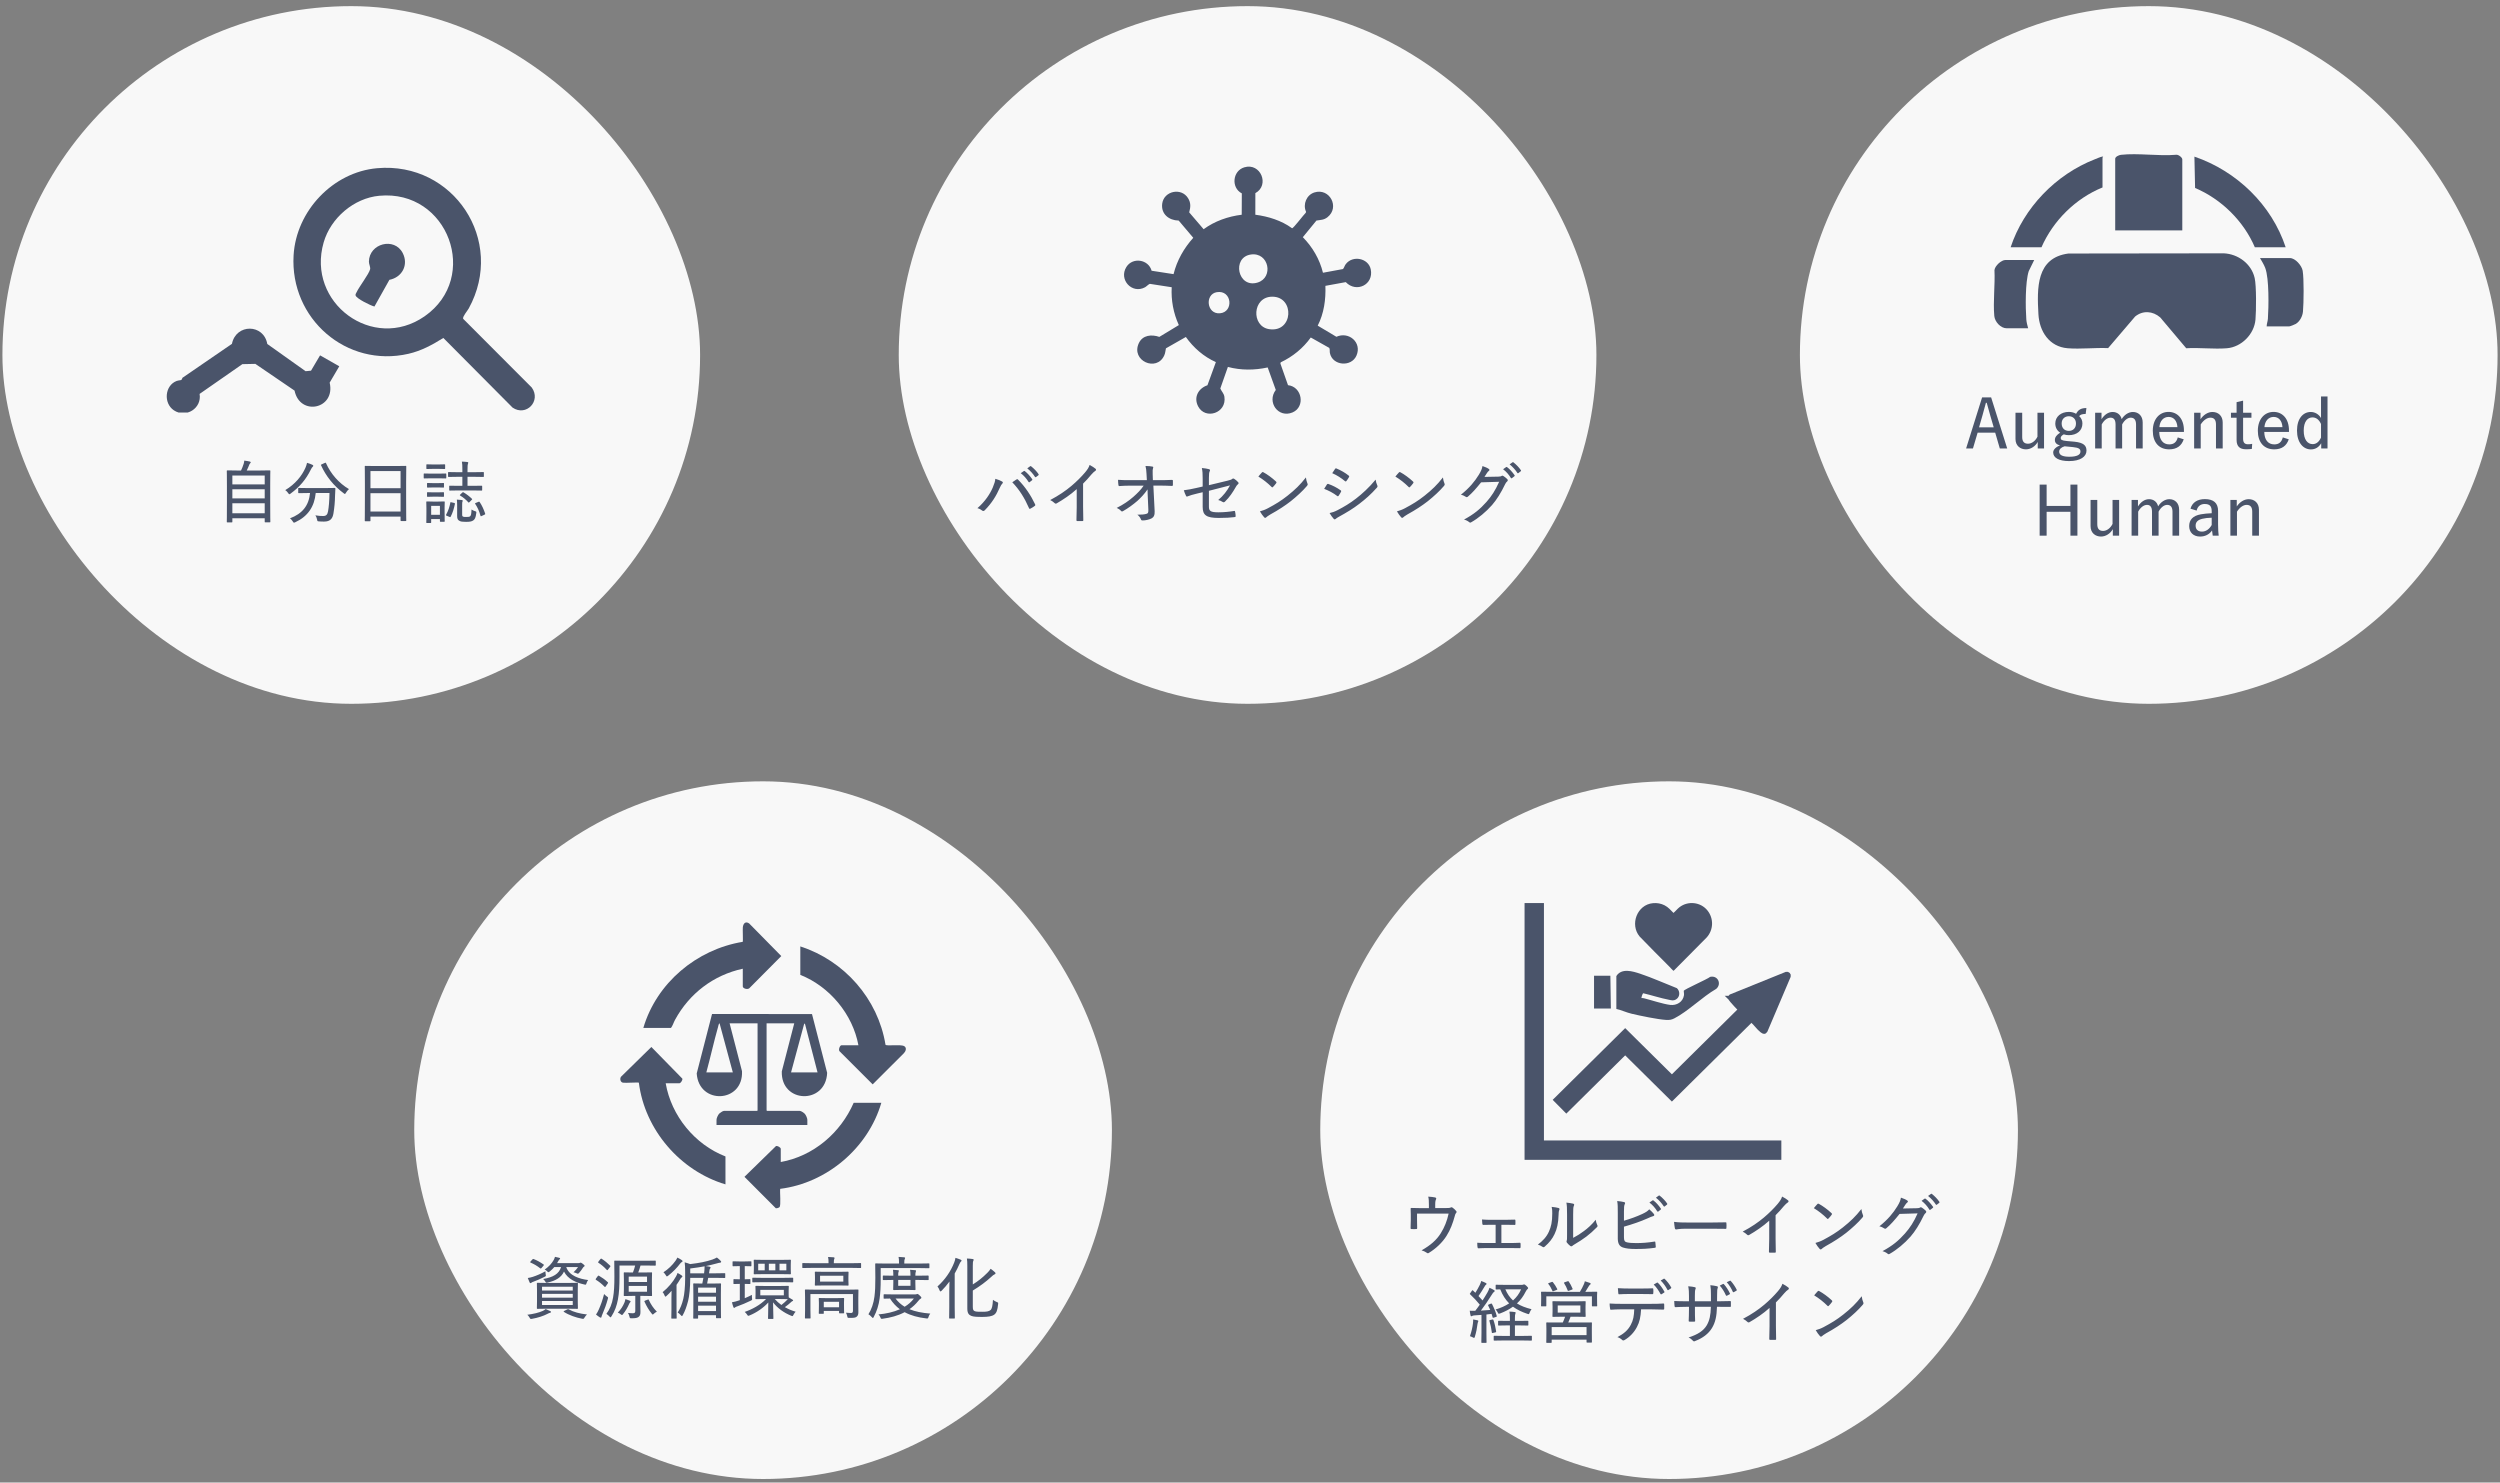
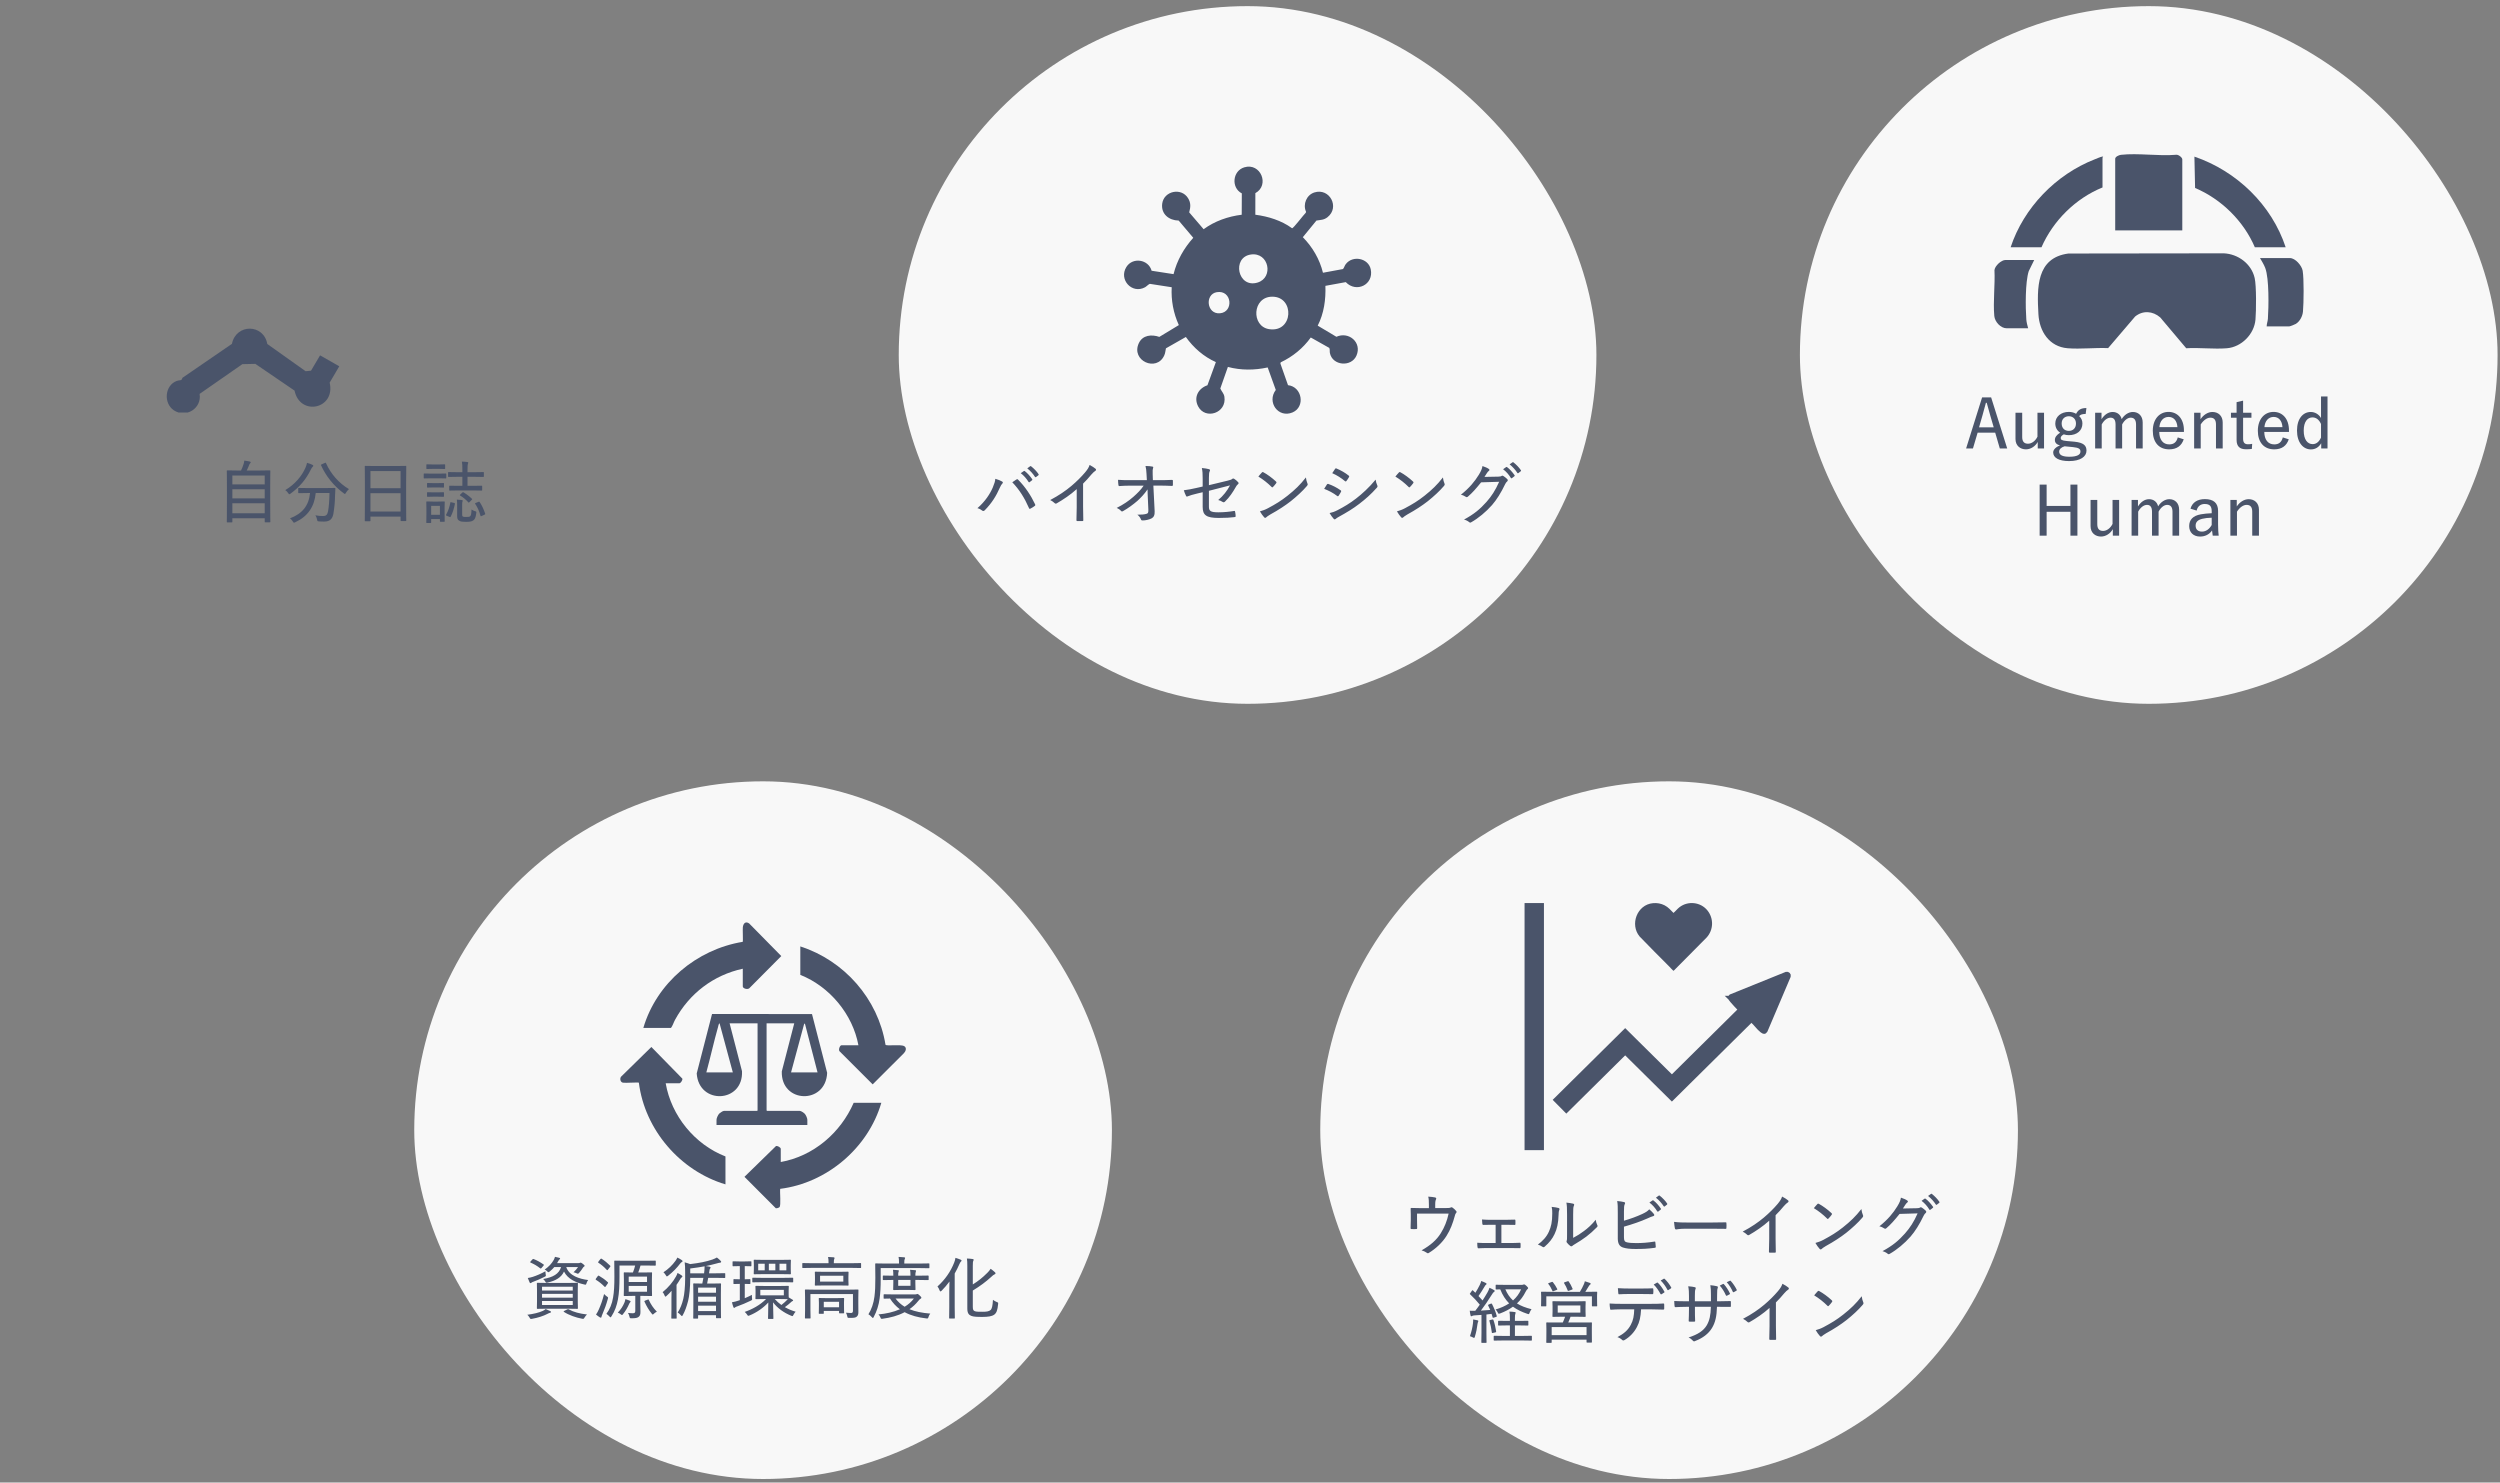
<svg xmlns="http://www.w3.org/2000/svg" viewBox="0 0 516 306" fill="none">
  <rect x="0" y="0" width="516" height="306" fill="#808080" stroke="none" />
-   <rect x="0.5" y="1.266" width="144" height="144" rx="72" fill="#F8F8F8" />
  <g clip-path="url(#clip0_3463_15156)">
-     <path d="M77.839 34.717C93.588 33.319 104.432 49.656 96.752 63.659C96.476 64.162 95.458 65.32 95.586 65.79L109.761 79.996C111.744 82.77 108.61 86.043 105.795 84.13L91.507 69.753C89.224 71.178 86.961 72.415 84.306 73.024C71.507 75.961 59.821 65.772 60.598 52.681C61.142 43.53 68.717 35.526 77.839 34.717ZM78.274 40.407C73.037 40.897 68.262 44.994 66.805 50.027C63.189 62.514 76.997 72.685 87.635 65.285C99.163 57.264 92.53 39.071 78.274 40.407Z" fill="#4A546A" />
    <path d="M64.193 76.511L66.062 73.346L70.028 75.598L68.043 78.975C69.312 84.421 61.917 85.997 60.793 80.62L52.704 75.105L50.023 75.16L41.196 81.303C41.695 84.265 38.389 86.355 35.894 84.693C33.693 83.225 33.998 79.549 36.48 78.621C37.083 78.396 37.547 78.656 37.631 77.998L47.873 70.966C48.716 66.772 54.426 66.802 55.169 70.998L63.078 76.617L64.193 76.508V76.511Z" fill="#4A546A" />
-     <path d="M80.37 57.759L77.285 63.267C76.54 63.096 73.553 61.634 73.391 60.973C73.33 60.728 73.492 60.543 73.585 60.342C74.141 59.15 76.151 56.569 76.392 55.567C76.491 55.157 76.141 54.496 76.144 54.016C76.174 50.245 81.391 48.882 83.118 52.222C84.383 54.672 82.988 57.247 80.373 57.757L80.37 57.759Z" fill="#4A546A" />
  </g>
  <path d="M47.832 107.822H46.936C46.824 107.822 46.81 107.808 46.81 107.696C46.81 107.612 46.838 106.926 46.838 103.216V100.626C46.838 98.022 46.81 97.308 46.81 97.224C46.81 97.098 46.824 97.084 46.936 97.084C47.034 97.084 47.524 97.112 48.896 97.112H49.75C49.974 96.65 50.114 96.272 50.296 95.726C50.352 95.558 50.394 95.32 50.422 95.068C50.8 95.11 51.262 95.194 51.57 95.264C51.682 95.292 51.752 95.362 51.752 95.418C51.752 95.502 51.696 95.544 51.654 95.6C51.556 95.712 51.486 95.81 51.444 95.936C51.29 96.314 51.164 96.636 50.926 97.112H53.712C55.084 97.112 55.574 97.084 55.672 97.084C55.784 97.084 55.798 97.098 55.798 97.224C55.798 97.294 55.77 98.022 55.77 100.276V103.202C55.77 106.926 55.798 107.612 55.798 107.682C55.798 107.794 55.784 107.808 55.672 107.808H54.762C54.65 107.808 54.636 107.794 54.636 107.682V106.968H47.958V107.696C47.958 107.808 47.944 107.822 47.832 107.822ZM47.958 105.932H54.636V103.874H47.958V105.932ZM47.958 102.866H54.636V100.99H47.958V102.866ZM47.958 98.148V99.982H54.636V98.148H47.958ZM68.006 101.76H65.164C64.898 104.574 63.54 106.59 60.936 107.794C60.81 107.85 60.74 107.878 60.67 107.878C60.586 107.878 60.544 107.808 60.432 107.626C60.278 107.374 60.054 107.136 59.858 106.982C62.42 106.016 63.75 104.336 63.988 101.76H63.54C62.196 101.76 61.748 101.788 61.678 101.788C61.566 101.788 61.552 101.774 61.552 101.662V100.836C61.552 100.724 61.566 100.71 61.678 100.71C61.748 100.71 62.196 100.738 63.54 100.738H67.194C68.552 100.738 69 100.71 69.084 100.71C69.196 100.71 69.224 100.738 69.224 100.85C69.196 101.284 69.182 101.76 69.154 102.306C69.126 103.594 69.042 104.644 68.818 106.002C68.65 107.01 68.174 107.654 66.9 107.654C66.494 107.654 66.242 107.654 65.808 107.612C65.514 107.584 65.514 107.584 65.444 107.234C65.374 106.884 65.248 106.576 65.094 106.366C65.78 106.478 66.186 106.506 66.69 106.506C67.32 106.506 67.586 106.226 67.712 105.526C67.866 104.63 67.978 103.468 68.006 101.76ZM66.396 95.838L67.054 95.544C67.222 95.46 67.25 95.488 67.292 95.6C68.258 97.798 69.98 99.758 72.024 100.948C71.828 101.116 71.576 101.41 71.394 101.718C71.296 101.886 71.254 101.956 71.184 101.956C71.128 101.956 71.072 101.9 70.946 101.816C68.846 100.262 67.278 98.274 66.27 96.048C66.214 95.922 66.242 95.908 66.396 95.838ZM58.878 101.158C60.936 99.926 62.308 98.218 63.036 96.566C63.162 96.272 63.316 95.852 63.372 95.53C63.764 95.628 64.184 95.796 64.478 95.936C64.618 95.992 64.66 96.062 64.66 96.146C64.66 96.216 64.618 96.272 64.548 96.328C64.436 96.426 64.296 96.622 64.156 96.916C63.162 98.96 61.846 100.5 59.984 101.872C59.858 101.97 59.788 102.012 59.718 102.012C59.648 102.012 59.592 101.942 59.48 101.774C59.298 101.508 59.074 101.284 58.878 101.158ZM76.336 107.584H75.412C75.3 107.584 75.286 107.57 75.286 107.458C75.286 107.36 75.314 106.618 75.314 102.572V99.87C75.314 97.154 75.286 96.37 75.286 96.286C75.286 96.174 75.3 96.16 75.412 96.16C75.51 96.16 75.986 96.188 77.358 96.188H81.782C83.154 96.188 83.644 96.16 83.728 96.16C83.84 96.16 83.854 96.174 83.854 96.286C83.854 96.37 83.826 97.154 83.826 99.492V102.572C83.826 106.576 83.854 107.332 83.854 107.402C83.854 107.528 83.84 107.542 83.728 107.542H82.818C82.692 107.542 82.678 107.528 82.678 107.402V106.632H76.462V107.458C76.462 107.57 76.448 107.584 76.336 107.584ZM76.462 105.582H82.678V101.802H76.462V105.582ZM76.462 97.224V100.766H82.678V97.224H76.462ZM97.602 101.228H94.62C93.346 101.228 92.926 101.256 92.842 101.256C92.73 101.256 92.716 101.242 92.716 101.116V100.374C92.716 100.262 92.73 100.248 92.842 100.248C92.926 100.248 93.346 100.276 94.62 100.276H95.432V98.414H94.466C93.136 98.414 92.702 98.442 92.618 98.442C92.492 98.442 92.478 98.428 92.478 98.316V97.56C92.478 97.448 92.492 97.434 92.618 97.434C92.702 97.434 93.136 97.462 94.466 97.462H95.432V96.944C95.432 96.076 95.418 95.754 95.334 95.278C95.782 95.292 96.076 95.306 96.468 95.362C96.58 95.376 96.65 95.418 96.65 95.488C96.65 95.572 96.622 95.642 96.58 95.74C96.524 95.88 96.496 96.132 96.496 96.902V97.462H97.896C99.212 97.462 99.66 97.434 99.744 97.434C99.856 97.434 99.87 97.448 99.87 97.56V98.316C99.87 98.428 99.856 98.442 99.744 98.442C99.66 98.442 99.212 98.414 97.896 98.414H96.496V100.276H97.602C98.876 100.276 99.31 100.248 99.394 100.248C99.506 100.248 99.52 100.262 99.52 100.374V101.116C99.52 101.242 99.506 101.256 99.394 101.256C99.31 101.256 98.876 101.228 97.602 101.228ZM88.866 107.948H88.124C87.998 107.948 87.984 107.934 87.984 107.822C87.984 107.738 88.012 107.444 88.012 105.75V104.882C88.012 104.028 87.984 103.706 87.984 103.622C87.984 103.51 87.998 103.496 88.124 103.496C88.194 103.496 88.474 103.524 89.328 103.524H90.448C91.302 103.524 91.568 103.496 91.652 103.496C91.778 103.496 91.792 103.51 91.792 103.622C91.792 103.692 91.764 104.014 91.764 104.672V105.582C91.764 107.206 91.792 107.486 91.792 107.57C91.792 107.682 91.778 107.696 91.652 107.696H90.924C90.812 107.696 90.798 107.682 90.798 107.57V107.136H88.992V107.822C88.992 107.934 88.978 107.948 88.866 107.948ZM88.992 104.406V106.254H90.798V104.406H88.992ZM95.39 104.21V106.142C95.39 106.464 95.418 106.576 95.614 106.646C95.726 106.688 95.894 106.702 96.258 106.702C96.692 106.702 96.916 106.674 97.042 106.548C97.238 106.38 97.28 106.016 97.322 105.162C97.476 105.288 97.77 105.414 98.022 105.498C98.33 105.596 98.344 105.596 98.302 105.904C98.19 106.87 97.994 107.206 97.658 107.43C97.322 107.654 96.888 107.71 96.188 107.71C95.446 107.71 95.124 107.668 94.858 107.514C94.508 107.346 94.354 107.108 94.354 106.52V104.238C94.354 103.832 94.34 103.482 94.298 103.118C94.648 103.132 94.998 103.16 95.306 103.202C95.46 103.23 95.516 103.286 95.516 103.342C95.516 103.412 95.488 103.454 95.46 103.51C95.404 103.608 95.39 103.748 95.39 104.21ZM89.02 97.756H90.546C91.582 97.756 91.904 97.728 91.974 97.728C92.1 97.728 92.114 97.742 92.114 97.854V98.61C92.114 98.736 92.1 98.75 91.974 98.75C91.904 98.75 91.582 98.722 90.546 98.722H89.02C87.97 98.722 87.648 98.75 87.578 98.75C87.466 98.75 87.452 98.736 87.452 98.61V97.854C87.452 97.742 87.466 97.728 87.578 97.728C87.648 97.728 87.97 97.756 89.02 97.756ZM89.356 95.866H90.532C91.414 95.866 91.68 95.838 91.75 95.838C91.862 95.838 91.876 95.852 91.876 95.964V96.678C91.876 96.79 91.862 96.804 91.75 96.804C91.68 96.804 91.414 96.776 90.532 96.776H89.356C88.474 96.776 88.208 96.804 88.138 96.804C88.012 96.804 87.998 96.79 87.998 96.678V95.964C87.998 95.852 88.012 95.838 88.138 95.838C88.208 95.838 88.474 95.866 89.356 95.866ZM89.384 101.62H90.392C91.204 101.62 91.428 101.592 91.498 101.592C91.624 101.592 91.638 101.606 91.638 101.718V102.432C91.638 102.53 91.624 102.544 91.498 102.544C91.428 102.544 91.204 102.516 90.392 102.516H89.384C88.572 102.516 88.348 102.544 88.264 102.544C88.152 102.544 88.138 102.53 88.138 102.432V101.718C88.138 101.606 88.152 101.592 88.264 101.592C88.348 101.592 88.572 101.62 89.384 101.62ZM89.384 99.716H90.392C91.204 99.716 91.428 99.688 91.498 99.688C91.624 99.688 91.638 99.702 91.638 99.814V100.514C91.638 100.626 91.624 100.64 91.498 100.64C91.428 100.64 91.204 100.612 90.392 100.612H89.384C88.572 100.612 88.348 100.64 88.264 100.64C88.152 100.64 88.138 100.626 88.138 100.514V99.814C88.138 99.702 88.152 99.688 88.264 99.688C88.348 99.688 88.572 99.716 89.384 99.716ZM98.204 103.804L98.75 103.58C98.904 103.51 98.918 103.51 99.002 103.622C99.464 104.28 99.856 105.162 100.136 106.002C100.178 106.114 100.164 106.156 100.01 106.226L99.436 106.492C99.352 106.534 99.296 106.562 99.268 106.562C99.212 106.562 99.198 106.52 99.17 106.436C98.904 105.456 98.54 104.686 98.092 104.014C98.008 103.902 98.022 103.874 98.204 103.804ZM93.178 103.678L93.738 103.804C93.892 103.846 93.92 103.902 93.892 104.014C93.696 104.98 93.43 105.862 93.01 106.66C92.954 106.758 92.926 106.758 92.772 106.688L92.198 106.45C92.03 106.38 92.03 106.324 92.086 106.212C92.534 105.4 92.786 104.616 92.954 103.734C92.968 103.608 92.996 103.636 93.178 103.678ZM97.35 103.188L96.916 103.622C96.776 103.762 96.748 103.776 96.664 103.678C96.16 103.118 95.628 102.67 94.97 102.278C94.872 102.208 94.9 102.152 95.012 102.054L95.418 101.676C95.53 101.564 95.558 101.55 95.67 101.62C96.314 101.998 96.902 102.46 97.392 102.936C97.434 102.978 97.462 103.006 97.462 103.034C97.462 103.076 97.42 103.118 97.35 103.188Z" fill="#4A546A" />
  <rect x="185.5" y="1.266" width="144" height="144" rx="72" fill="#F8F8F8" />
  <path d="M259.106 39.867L259.099 44.318C261.796 44.675 264.467 45.5 266.685 47.111C266.947 47.151 269.12 44.262 269.518 43.904L269.565 43.703C268.869 42.158 269.669 40.227 271.294 39.718C274.448 38.731 276.584 42.793 273.996 44.83C273.247 45.42 272.59 45.376 271.712 45.523L268.903 48.956C270.897 50.977 272.385 53.517 273.058 56.296L277.196 55.531C277.454 55.219 277.505 54.859 277.772 54.51C279.212 52.626 282.447 53.286 282.922 55.591C283.578 58.771 279.931 60.515 277.769 58.23L273.563 58.998C273.665 61.817 273.268 64.696 271.976 67.213L275.829 69.513C278.382 68.345 281.141 70.68 279.982 73.379C278.93 75.83 275.009 75.506 274.487 72.849C274.42 72.507 274.522 72.015 274.344 71.797L270.545 69.659C268.955 71.87 266.794 73.633 264.334 74.787L264.275 75.038L265.845 79.5C268.762 79.813 269.472 83.985 266.784 85.123C263.83 86.373 261.425 82.979 263.324 80.487L261.652 75.842C258.923 76.432 256.145 76.456 253.436 75.734L251.872 80.186C252.132 80.792 252.61 81.191 252.717 81.889C253.245 85.271 248.763 86.72 247.288 83.862C246.327 81.997 247.332 80.158 249.217 79.517L250.956 74.738C248.466 73.636 246.325 71.765 244.761 69.551L240.649 71.895C240.516 72.441 240.553 72.788 240.306 73.344C238.746 76.853 233.379 74.466 235.046 70.845C235.833 69.138 237.7 68.984 239.286 69.535L243.312 67.098C242.195 64.655 241.692 61.981 241.84 59.286L237.332 58.588C237.132 58.609 236.597 59.151 236.342 59.29C233.65 60.759 230.855 57.711 232.482 55.108C233.791 53.015 237.053 53.534 237.693 55.88L242.222 56.582C242.919 53.759 244.361 51.225 246.29 49.082L243.28 45.525C241.275 45.493 239.592 44.179 239.882 42.017C240.23 39.424 243.804 38.637 245.209 40.893C245.831 41.892 245.739 42.743 245.451 43.833L248.427 47.308C250.733 45.626 253.468 44.67 256.291 44.32L256.31 39.915C254.068 38.745 254.383 35.279 256.821 34.536C260.18 33.51 262.133 38.202 259.101 39.869L259.106 39.867ZM258.17 52.533C254.184 53.122 255.458 59.571 259.562 58.32C262.954 57.285 261.899 51.984 258.17 52.533ZM251.133 60.307C248.649 60.732 249.032 64.887 251.79 64.662C254.7 64.424 254.292 59.768 251.133 60.307ZM262.605 61.237C258.447 61.239 258.21 67.351 261.934 67.935C266.959 68.722 267.271 61.236 262.605 61.237Z" fill="#4A546A" />
  <path d="M210.684 97.663L211.314 97.229C211.384 97.173 211.426 97.187 211.51 97.229C212.028 97.621 212.63 98.279 213.05 98.909C213.106 98.993 213.092 99.063 213.022 99.119L212.504 99.525C212.434 99.581 212.35 99.567 212.294 99.469C211.86 98.769 211.3 98.139 210.684 97.663ZM212.028 96.669L212.616 96.235C212.686 96.193 212.742 96.179 212.812 96.235C213.386 96.683 213.988 97.299 214.366 97.873C214.408 97.957 214.408 98.013 214.324 98.097L213.82 98.475C213.736 98.517 213.68 98.517 213.624 98.433C213.246 97.831 212.672 97.173 212.028 96.669ZM201.738 104.887C203.32 103.529 204.37 101.905 204.916 100.603C205.238 99.833 205.406 99.301 205.434 98.825C206.008 98.979 206.54 99.203 206.834 99.385C207.058 99.511 207.016 99.679 206.862 99.833C206.708 99.987 206.582 100.183 206.372 100.645C205.644 102.311 204.72 103.837 203.264 105.307C203.096 105.489 202.9 105.531 202.718 105.377C202.508 105.195 202.144 104.985 201.738 104.887ZM208.934 99.539C209.284 99.287 209.606 99.091 209.788 98.965C209.928 98.881 209.998 98.867 210.124 98.993C211.636 100.505 212.812 102.325 213.638 104.075C213.708 104.229 213.708 104.327 213.568 104.425C213.372 104.579 213.008 104.817 212.672 104.985C212.518 105.055 212.448 105.027 212.392 104.887C211.468 102.773 210.39 101.051 208.934 99.539ZM223.55 99.819V104.649C223.55 105.545 223.564 106.357 223.592 107.337C223.606 107.491 223.55 107.547 223.424 107.547C223.088 107.561 222.682 107.561 222.346 107.547C222.22 107.547 222.178 107.491 222.178 107.351C222.206 106.441 222.234 105.573 222.234 104.691V100.953C220.974 102.101 219.448 103.123 218.076 103.907C217.922 103.991 217.796 103.963 217.67 103.837C217.432 103.599 217.096 103.375 216.76 103.207C218.58 102.241 219.924 101.317 221.142 100.295C222.22 99.385 223.214 98.391 223.97 97.495C224.502 96.851 224.726 96.487 224.894 95.969C225.384 96.221 225.874 96.529 226.126 96.753C226.294 96.893 226.238 97.103 226.056 97.201C225.86 97.313 225.608 97.551 225.244 97.957C224.684 98.643 224.166 99.203 223.55 99.819ZM236.878 102.003L236.85 101.009C236.276 101.891 235.408 102.801 234.75 103.389C233.882 104.145 232.79 104.929 231.852 105.461C231.628 105.601 231.502 105.601 231.376 105.447C231.166 105.209 230.802 104.957 230.494 104.831C231.88 104.131 232.944 103.403 233.924 102.549C234.778 101.793 235.478 101.093 236.052 100.239H233.294C232.566 100.239 231.768 100.267 231.026 100.323C230.914 100.337 230.858 100.253 230.844 100.113C230.802 99.903 230.774 99.427 230.76 99.035C231.614 99.105 232.44 99.105 233.266 99.105H236.71L236.64 97.803C236.598 97.103 236.556 96.641 236.43 96.179C237.004 96.179 237.55 96.235 237.886 96.305C238.068 96.347 238.054 96.487 237.984 96.641C237.928 96.795 237.872 97.145 237.914 97.901L237.956 99.105H239.286C240.224 99.105 240.91 99.091 241.89 99.049C242.03 99.049 242.086 99.091 242.086 99.189C242.086 99.483 242.086 99.819 242.086 100.113C242.086 100.225 242.03 100.295 241.904 100.295C240.924 100.253 240.168 100.225 239.314 100.225H238.054L238.32 105.517C238.362 106.329 238.124 106.763 237.676 107.001C237.186 107.253 236.416 107.421 235.842 107.421C235.632 107.421 235.548 107.379 235.506 107.225C235.338 106.833 235.142 106.525 234.75 106.231C235.632 106.231 236.15 106.189 236.598 106.063C236.934 105.979 237.046 105.839 237.018 105.167L236.878 102.003ZM248.232 100.421V98.853C248.232 97.789 248.204 97.271 248.064 96.599C248.624 96.641 249.198 96.739 249.534 96.837C249.772 96.907 249.8 97.061 249.688 97.257C249.562 97.509 249.52 97.873 249.52 98.657V100.141L253.398 99.203C254.028 99.049 254.154 98.993 254.35 98.839C254.476 98.727 254.588 98.741 254.728 98.825C254.98 98.965 255.316 99.259 255.54 99.511C255.708 99.679 255.666 99.847 255.484 99.973C255.316 100.113 255.218 100.253 255.106 100.449C254.462 101.597 253.748 102.661 252.852 103.515C252.684 103.683 252.544 103.725 252.348 103.599C252.054 103.417 251.774 103.277 251.438 103.207C252.488 102.339 253.3 101.275 253.874 100.183L249.52 101.303V104.579C249.52 105.475 249.87 105.741 251.466 105.741C252.642 105.741 253.846 105.615 254.714 105.461C254.896 105.433 254.91 105.503 254.938 105.685C254.994 105.965 255.036 106.273 255.036 106.539C255.036 106.679 254.966 106.721 254.784 106.735C253.986 106.833 253.034 106.903 251.536 106.903C248.988 106.903 248.232 106.329 248.232 104.635V101.597L247.168 101.849C246.258 102.059 245.6 102.255 245.124 102.451C244.942 102.535 244.872 102.507 244.788 102.325C244.634 102.031 244.438 101.541 244.34 101.191C245.194 101.093 245.936 100.939 246.944 100.715L248.232 100.421ZM259.726 98.363C259.964 98.055 260.258 97.733 260.468 97.509C260.58 97.397 260.664 97.411 260.776 97.481C261.532 97.887 262.568 98.629 263.38 99.399C263.492 99.511 263.506 99.567 263.422 99.707C263.268 99.931 262.904 100.365 262.75 100.505C262.624 100.617 262.596 100.645 262.47 100.519C261.63 99.679 260.678 98.937 259.726 98.363ZM260.048 105.545C260.664 105.363 261.098 105.223 261.7 104.901C263.296 104.047 264.388 103.389 265.732 102.325C267.286 101.093 268.35 100.071 269.54 98.545C269.596 99.063 269.708 99.413 269.848 99.763C269.946 99.987 269.932 100.099 269.722 100.337C268.868 101.345 267.65 102.465 266.404 103.459C265.214 104.383 263.912 105.237 262.19 106.189C261.7 106.483 261.476 106.651 261.35 106.777C261.196 106.917 261.07 106.931 260.916 106.763C260.65 106.469 260.314 106.021 260.048 105.545ZM273.306 100.897C273.558 100.505 273.754 100.169 273.88 99.987C273.95 99.889 274.02 99.847 274.132 99.875C275.098 100.211 275.924 100.645 276.694 101.191C276.848 101.289 276.848 101.373 276.778 101.513C276.652 101.779 276.456 102.087 276.288 102.325C276.19 102.451 276.12 102.465 275.994 102.367C275.168 101.737 274.272 101.275 273.306 100.897ZM274.972 97.663C275.14 97.397 275.364 97.047 275.56 96.781C275.658 96.655 275.7 96.627 275.854 96.697C276.722 97.061 277.618 97.551 278.374 98.167C278.514 98.265 278.5 98.349 278.43 98.475C278.276 98.727 278.052 99.119 277.87 99.315C277.772 99.413 277.688 99.385 277.576 99.287C276.862 98.671 275.882 98.055 274.972 97.663ZM274.426 105.895C274.958 105.783 275.42 105.629 276.078 105.293C277.394 104.607 278.598 103.907 279.928 102.871C281.09 101.975 282.602 100.617 283.932 98.993C284.002 99.455 284.072 99.749 284.268 100.169C284.352 100.351 284.338 100.491 284.198 100.645C282.966 102.031 281.874 102.983 280.544 104.005C279.312 104.957 277.968 105.769 276.414 106.623C276.092 106.805 275.826 106.959 275.686 107.099C275.532 107.253 275.378 107.225 275.252 107.057C275 106.805 274.692 106.343 274.426 105.895ZM288.006 98.363C288.244 98.055 288.538 97.733 288.748 97.509C288.86 97.397 288.944 97.411 289.056 97.481C289.812 97.887 290.848 98.629 291.66 99.399C291.772 99.511 291.786 99.567 291.702 99.707C291.548 99.931 291.184 100.365 291.03 100.505C290.904 100.617 290.876 100.645 290.75 100.519C289.91 99.679 288.958 98.937 288.006 98.363ZM288.328 105.545C288.944 105.363 289.378 105.223 289.98 104.901C291.576 104.047 292.668 103.389 294.012 102.325C295.566 101.093 296.63 100.071 297.82 98.545C297.876 99.063 297.988 99.413 298.128 99.763C298.226 99.987 298.212 100.099 298.002 100.337C297.148 101.345 295.93 102.465 294.684 103.459C293.494 104.383 292.192 105.237 290.47 106.189C289.98 106.483 289.756 106.651 289.63 106.777C289.476 106.917 289.35 106.931 289.196 106.763C288.93 106.469 288.594 106.021 288.328 105.545ZM310.238 96.851L310.868 96.403C310.938 96.361 310.98 96.361 311.064 96.417C311.582 96.795 312.184 97.467 312.618 98.097C312.66 98.181 312.646 98.237 312.576 98.293L312.072 98.685C311.988 98.741 311.904 98.755 311.848 98.657C311.428 97.957 310.868 97.327 310.238 96.851ZM311.582 95.843L312.184 95.423C312.254 95.367 312.296 95.367 312.366 95.423C312.94 95.871 313.542 96.487 313.92 97.061C313.976 97.145 313.962 97.201 313.878 97.271L313.388 97.649C313.304 97.719 313.248 97.705 313.192 97.621C312.8 97.005 312.226 96.361 311.582 95.843ZM306.388 98.433L309.244 98.377C309.636 98.363 309.79 98.335 309.944 98.223C310.056 98.139 310.182 98.167 310.322 98.265C310.574 98.433 310.854 98.643 311.064 98.853C311.274 99.049 311.232 99.217 311.092 99.357C310.924 99.497 310.798 99.651 310.686 99.889C309.79 101.751 308.894 103.165 307.956 104.243C306.71 105.657 305.142 106.959 303.63 107.813C303.476 107.911 303.35 107.869 303.224 107.757C302.958 107.533 302.594 107.351 302.174 107.239C304.288 106.091 305.464 105.097 306.808 103.599C307.886 102.367 308.614 101.261 309.426 99.441L305.702 99.553C304.624 100.883 303.896 101.723 302.986 102.493C302.832 102.633 302.692 102.661 302.524 102.535C302.286 102.367 301.894 102.185 301.53 102.115C303.322 100.673 304.372 99.385 305.226 97.999C305.688 97.243 305.884 96.795 305.982 96.193C306.57 96.389 307.046 96.599 307.298 96.795C307.466 96.907 307.466 97.089 307.284 97.201C307.144 97.299 307.018 97.467 306.906 97.635C306.71 97.929 306.57 98.167 306.388 98.433Z" fill="#4A546A" />
  <rect x="371.5" y="1.266" width="144" height="144" rx="72" fill="#F8F8F8" />
  <path d="M426.945 52.328L458.98 52.285C461.942 52.418 464.692 54.443 465.363 57.38C465.737 59.022 465.684 64.144 465.53 65.957C465.272 68.987 462.642 71.642 459.604 71.883C456.917 72.097 453.957 71.714 451.238 71.879L445.873 65.517C444.343 64.188 442.295 64.027 440.695 65.326L435.118 71.851C432.417 71.737 429.45 72.092 426.78 71.881C422.953 71.578 420.92 68.39 420.729 64.831C420.441 59.493 420.232 53.193 426.947 52.323L426.945 52.328Z" fill="#4A546A" />
  <path d="M450.428 47.549H436.578V32.764C436.578 32.343 437.378 31.996 437.763 31.954C441.286 31.556 445.524 32.257 449.122 31.948C449.573 31.844 450.426 32.487 450.426 32.889V47.549H450.428Z" fill="#4A546A" />
  <path d="M414.993 51.041C417.701 42.863 424.33 36.019 432.338 32.89C432.721 32.74 433.551 32.374 433.895 32.325C434.276 32.272 433.959 32.479 433.959 32.513V38.689C428.401 40.949 423.759 45.554 421.358 51.041H414.995H414.993Z" fill="#4A546A" />
  <path d="M471.763 51.042H465.401C463.091 45.627 458.489 41.096 453.066 38.798L452.927 32.328C461.641 35.307 468.862 42.251 471.765 51.044L471.763 51.042Z" fill="#4A546A" />
  <path d="M467.839 67.365C467.843 66.834 468.057 66.337 468.093 65.81C468.264 63.343 468.361 57.522 467.56 55.354C467.287 54.613 466.855 53.945 466.466 53.266H472.642C473.752 53.266 475.085 54.816 475.269 55.879C475.551 57.512 475.492 62.564 475.331 64.312C475.242 65.279 474.698 66.322 473.871 66.844C473.672 66.969 472.686 67.363 472.519 67.363H467.841L467.839 67.365Z" fill="#4A546A" />
  <path d="M419.86 53.66L418.734 55.966C418.002 58.198 418.046 63.505 418.233 65.955C418.277 66.541 418.457 67.192 418.611 67.759H414.183C412.935 67.759 411.729 66.426 411.621 65.206C411.352 62.21 411.807 58.789 411.657 55.748C411.761 54.855 413.072 53.66 413.936 53.66H419.862H419.86Z" fill="#4A546A" />
  <path d="M410.969 82.021L414.287 92.563H412.761L411.809 89.301H408.183L407.217 92.563H405.803L409.107 82.021H410.969ZM411.501 88.195L410.801 85.801C410.549 84.947 410.353 84.191 410.059 83.141H409.891C409.611 84.177 409.429 84.905 409.177 85.759L408.477 88.195H411.501ZM421.89 85.185V92.563H420.588V91.219C420.084 92.115 419.146 92.745 418.152 92.745C417.004 92.745 415.996 92.017 415.996 90.603V85.185H417.382V90.197C417.382 91.191 417.83 91.583 418.586 91.583C419.328 91.583 420.098 91.023 420.532 90.141V85.185H421.89ZM430.637 84.219L430.483 85.437C429.755 85.451 429.419 85.563 429.139 85.885C429.573 86.263 429.811 86.795 429.811 87.397C429.811 88.895 428.663 89.819 426.997 89.819C426.647 89.819 426.269 89.763 425.961 89.651C425.569 89.861 425.331 90.127 425.331 90.393C425.331 90.743 425.513 90.925 426.563 91.023L428.131 91.163C430.077 91.359 430.651 91.975 430.651 93.011C430.651 94.243 429.405 95.167 427.053 95.167C424.925 95.167 423.777 94.467 423.777 93.389C423.777 92.773 424.365 92.255 425.191 91.919C424.477 91.765 424.127 91.373 424.127 90.813C424.127 90.253 424.477 89.777 425.219 89.301C424.575 88.895 424.211 88.223 424.211 87.411C424.211 85.983 425.401 85.017 427.011 85.017C427.557 85.017 428.103 85.157 428.509 85.409C428.943 84.555 429.559 84.219 430.637 84.219ZM427.011 85.913C426.185 85.913 425.527 86.459 425.527 87.397C425.527 88.405 426.171 88.937 427.011 88.937C427.837 88.937 428.481 88.391 428.481 87.411C428.481 86.459 427.823 85.913 427.011 85.913ZM427.879 92.283L426.129 92.115C425.429 92.325 425.009 92.731 425.009 93.207C425.009 93.949 425.765 94.271 427.123 94.271C428.705 94.271 429.405 93.851 429.405 93.207C429.405 92.703 429.139 92.409 427.879 92.283ZM433.753 85.185V86.529C434.327 85.619 435.125 85.031 436.049 85.031C437.001 85.031 437.715 85.619 437.911 86.515C438.443 85.647 439.297 85.031 440.235 85.031C441.355 85.031 442.251 85.815 442.251 87.201V92.563H440.879V87.621C440.879 86.641 440.473 86.207 439.773 86.207C439.143 86.207 438.443 86.753 438.009 87.607V92.563H436.651V87.621C436.651 86.627 436.273 86.207 435.615 86.207C434.971 86.207 434.257 86.725 433.795 87.607V92.563H432.437V85.185H433.753ZM450.764 89.147H445.668C445.682 90.743 446.438 91.723 447.726 91.723C448.664 91.723 449.238 91.275 449.49 90.281L450.722 90.673C450.26 92.031 449.28 92.745 447.712 92.745C445.626 92.745 444.338 91.317 444.338 88.909C444.338 86.529 445.696 85.017 447.586 85.017C449.406 85.017 450.764 86.403 450.764 88.839V89.147ZM445.696 88.167H449.42C449.336 86.809 448.636 86.053 447.6 86.053C446.536 86.053 445.794 86.879 445.696 88.167ZM454.186 85.185V86.529C454.788 85.633 455.698 85.031 456.65 85.031C457.84 85.031 458.764 85.815 458.764 87.201V92.563H457.378V87.621C457.378 86.627 456.972 86.207 456.216 86.207C455.544 86.207 454.802 86.711 454.228 87.607V92.563H452.87V85.185H454.186ZM462.975 82.693V85.185H464.697V86.221H462.975V90.561C462.975 91.345 463.311 91.695 463.955 91.695C464.249 91.695 464.529 91.681 464.851 91.611L464.781 92.661C464.361 92.717 463.997 92.731 463.563 92.731C462.289 92.731 461.631 92.129 461.631 90.813V86.221H460.469V85.185H461.631V83.001L462.975 82.693ZM472.444 89.147H467.348C467.362 90.743 468.118 91.723 469.406 91.723C470.344 91.723 470.918 91.275 471.17 90.281L472.402 90.673C471.94 92.031 470.96 92.745 469.392 92.745C467.306 92.745 466.018 91.317 466.018 88.909C466.018 86.529 467.376 85.017 469.266 85.017C471.086 85.017 472.444 86.403 472.444 88.839V89.147ZM467.376 88.167H471.1C471.016 86.809 470.316 86.053 469.28 86.053C468.216 86.053 467.474 86.879 467.376 88.167ZM480.401 81.825V92.563H479.099V91.485C478.595 92.325 477.867 92.759 476.971 92.759C475.375 92.759 474.101 91.345 474.101 88.867C474.101 86.361 475.375 85.031 476.943 85.031C477.811 85.031 478.595 85.507 479.057 86.277V81.825H480.401ZM479.057 90.323V87.509C478.637 86.571 478.007 86.151 477.293 86.151C476.285 86.151 475.487 87.019 475.487 88.881C475.487 90.771 476.299 91.667 477.335 91.667C478.063 91.667 478.637 91.219 479.057 90.323ZM428.779 100.021V110.563H427.337V105.635H422.423V110.563H420.981V100.021H422.423V104.431H427.337V100.021H428.779ZM437.387 103.185V110.563H436.085V109.219C435.581 110.115 434.643 110.745 433.649 110.745C432.501 110.745 431.493 110.017 431.493 108.603V103.185H432.879V108.197C432.879 109.191 433.327 109.583 434.083 109.583C434.825 109.583 435.595 109.023 436.029 108.141V103.185H437.387ZM441.276 103.185V104.529C441.85 103.619 442.648 103.031 443.572 103.031C444.524 103.031 445.238 103.619 445.434 104.515C445.966 103.647 446.82 103.031 447.758 103.031C448.878 103.031 449.774 103.815 449.774 105.201V110.563H448.402V105.621C448.402 104.641 447.996 104.207 447.296 104.207C446.666 104.207 445.966 104.753 445.532 105.607V110.563H444.174V105.621C444.174 104.627 443.796 104.207 443.138 104.207C442.494 104.207 441.78 104.725 441.318 105.607V110.563H439.96V103.185H441.276ZM453.387 105.383L452.113 104.991C452.491 103.689 453.569 103.017 455.081 103.017C456.887 103.017 457.811 103.815 457.811 105.467V108.267C457.811 109.233 457.867 109.975 457.937 110.563H456.705C456.649 110.227 456.607 109.961 456.565 109.485C455.991 110.325 455.109 110.745 454.101 110.745C452.715 110.745 451.847 109.891 451.847 108.575C451.847 107.301 452.603 106.447 454.255 106.153C454.899 106.041 455.683 105.957 456.495 105.929V105.523C456.495 104.459 456.075 104.025 455.039 104.025C454.213 104.025 453.583 104.487 453.387 105.383ZM456.495 108.365V106.853C455.725 106.867 455.081 106.951 454.563 107.077C453.625 107.301 453.177 107.749 453.177 108.491C453.177 109.261 453.639 109.723 454.493 109.723C455.249 109.723 455.977 109.275 456.495 108.365ZM461.668 103.185V104.529C462.27 103.633 463.18 103.031 464.132 103.031C465.322 103.031 466.246 103.815 466.246 105.201V110.563H464.86V105.621C464.86 104.627 464.454 104.207 463.698 104.207C463.026 104.207 462.284 104.711 461.71 105.607V110.563H460.352V103.185H461.668Z" fill="#4A546A" />
  <rect x="85.5" y="161.266" width="144" height="144" rx="72" fill="#F8F8F8" />
  <path d="M153.31 199.944C147.244 201.266 142.293 205.055 139.336 210.476C139.031 211.033 138.871 211.655 138.492 212.167H132.784C135.517 202.877 143.783 195.961 153.294 194.394C153.396 194.236 153.261 191.872 153.322 191.367C153.418 190.579 153.901 190.085 154.634 190.605L161.257 197.333L154.642 203.986C154.29 204.287 153.31 204.056 153.31 203.575V199.942V199.944Z" fill="#4A546A" />
  <path d="M177.178 215.745C175.991 209.325 171.226 203.619 165.185 201.216V195.336C174.27 198.277 181.226 206.167 182.767 215.635C182.998 215.964 185.903 215.502 186.629 215.924C187.194 216.253 186.959 216.973 186.58 217.362L180.119 223.815L173.373 217.072C172.919 216.779 173.363 215.745 173.662 215.745H177.18H177.178Z" fill="#4A546A" />
  <path d="M137.397 223.583C138.556 230.304 143.398 236.223 149.735 238.689V244.455C140.381 241.663 133.081 233.188 131.861 223.47C131.747 223.352 129.076 223.56 128.577 223.466C128.042 223.366 127.897 222.67 128.165 222.251L134.44 216.098L140.836 222.629C140.922 222.934 140.496 223.585 140.222 223.585H137.397V223.583Z" fill="#4A546A" />
  <path d="M181.906 227.619C179.186 236.939 170.676 244.172 161.034 245.376C160.928 246.041 161.235 248.786 160.889 249.152C160.774 249.275 160.295 249.455 160.109 249.367L153.656 242.897L160.183 236.528C160.49 236.483 161.149 236.814 161.149 237.13V239.84C167.892 238.632 173.494 233.83 176.199 227.617H181.906V227.619Z" fill="#4A546A" />
  <path d="M150.593 211.222L153.15 221.09C153.459 227.666 144.231 228.101 143.801 221.555L146.964 209.293L167.595 209.299L170.724 221.437C170.438 228.031 161.153 227.766 161.363 221.139L163.931 211.221H158.223V229.195L158.313 229.287H165.103C165.336 229.287 165.956 229.708 166.125 229.907C166.342 230.162 166.636 230.787 166.636 231.119V232.206H147.889V231.119C147.889 230.789 148.182 230.163 148.399 229.907C148.569 229.708 149.189 229.287 149.421 229.287H156.272L156.362 229.195V211.222H150.593ZM151.255 221.342L148.521 211.221C148.347 211.225 148.255 211.785 148.208 211.953C147.33 215.058 146.636 218.227 145.787 221.342H151.255ZM168.74 221.342L166.174 211.42L166.006 211.221L163.272 221.342H168.74Z" fill="#4A546A" />
  <path d="M112.882 264.799H117.208C118.58 264.799 119.07 264.771 119.154 264.771C119.266 264.771 119.28 264.785 119.28 264.911C119.28 264.981 119.252 265.345 119.252 266.297V268.621C119.252 269.559 119.28 269.937 119.28 270.007C119.28 270.133 119.266 270.147 119.154 270.147C119.07 270.147 118.58 270.119 117.208 270.119H112.882C111.51 270.119 111.034 270.147 110.936 270.147C110.824 270.147 110.81 270.133 110.81 270.007C110.81 269.923 110.838 269.559 110.838 268.621V266.297C110.838 265.345 110.81 264.981 110.81 264.911C110.81 264.785 110.824 264.771 110.936 264.771C111.034 264.771 111.51 264.799 112.882 264.799ZM118.216 269.349V268.523H111.874V269.349H118.216ZM111.874 267.837H118.216V267.053H111.874V267.837ZM111.874 265.583V266.367H118.216V265.583H111.874ZM119.308 261.523H116.872C117.46 263.301 119.574 263.973 121.394 264.197C121.254 264.379 121.142 264.589 121.058 264.855C120.96 265.177 120.932 265.205 120.61 265.121C118.846 264.729 117.18 263.987 116.41 262.447C115.878 263.637 114.716 264.351 113.036 264.715C112.7 264.785 112.686 264.771 112.504 264.449C112.392 264.267 112.238 264.099 112.098 263.987C114.142 263.637 115.374 262.951 115.808 261.523H114.408C114.128 261.859 113.82 262.153 113.442 262.447C113.316 262.545 113.246 262.587 113.19 262.587C113.12 262.587 113.05 262.531 112.924 262.391C112.784 262.251 112.602 262.111 112.42 262.041C113.26 261.453 113.876 260.795 114.282 260.067C114.38 259.885 114.478 259.661 114.548 259.409C114.898 259.479 115.178 259.535 115.416 259.605C115.556 259.647 115.612 259.689 115.612 259.759C115.612 259.829 115.57 259.871 115.486 259.941C115.388 260.011 115.318 260.123 115.234 260.277L114.982 260.711H119.322C119.518 260.711 119.616 260.697 119.686 260.655C119.756 260.613 119.812 260.613 119.868 260.613C119.938 260.613 120.022 260.655 120.288 260.851C120.582 261.075 120.666 261.173 120.666 261.271C120.666 261.341 120.624 261.383 120.554 261.425C120.456 261.481 120.386 261.537 120.288 261.705C120.05 262.083 119.854 262.349 119.56 262.685C119.434 262.825 119.378 262.895 119.28 262.895C119.21 262.895 119.126 262.867 118.986 262.797C118.748 262.685 118.552 262.629 118.37 262.601C118.748 262.265 119.07 261.873 119.308 261.523ZM108.836 271.365C110.068 271.211 111.258 270.931 112.042 270.567C112.238 270.469 112.448 270.357 112.63 270.189C113.05 270.357 113.274 270.455 113.568 270.609C113.68 270.665 113.736 270.721 113.736 270.805C113.736 270.861 113.666 270.917 113.554 270.945C113.414 270.973 113.246 271.057 113.05 271.155C112.196 271.617 111.006 271.995 109.816 272.205C109.48 272.261 109.466 272.247 109.312 271.967C109.172 271.715 109.004 271.505 108.836 271.365ZM116.466 270.567L117.096 270.259C117.236 270.189 117.278 270.175 117.376 270.245C118.37 270.805 119.658 271.141 121.156 271.309C120.974 271.477 120.792 271.687 120.638 271.953C120.484 272.219 120.456 272.247 120.106 272.177C118.944 271.967 117.418 271.449 116.396 270.777C116.284 270.707 116.298 270.665 116.466 270.567ZM112.574 262.391C112.588 262.573 112.588 262.783 112.63 263.021C112.7 263.385 112.7 263.385 112.392 263.539C111.622 263.945 110.796 264.281 110.124 264.533C109.9 264.617 109.76 264.673 109.69 264.743C109.62 264.813 109.564 264.841 109.508 264.841C109.424 264.841 109.382 264.813 109.326 264.715C109.2 264.463 109.06 264.127 108.934 263.777C109.242 263.735 109.592 263.665 109.97 263.539C110.782 263.273 111.65 262.909 112.574 262.391ZM109.508 260.361L109.886 259.955C109.998 259.829 110.04 259.815 110.152 259.871C110.796 260.109 111.538 260.529 112.182 260.977C112.238 261.019 112.266 261.047 112.266 261.075C112.266 261.117 112.238 261.159 112.182 261.229L111.776 261.705C111.692 261.789 111.65 261.831 111.608 261.831C111.58 261.831 111.538 261.817 111.496 261.775C110.838 261.257 110.18 260.879 109.508 260.599C109.452 260.571 109.424 260.543 109.424 260.515C109.424 260.473 109.452 260.431 109.508 260.361ZM132.16 267.473V268.985C132.16 269.559 132.188 270.203 132.188 270.749C132.188 271.267 132.118 271.589 131.782 271.827C131.516 272.023 131.152 272.093 130.354 272.093C130.018 272.093 129.99 272.079 129.92 271.743C129.864 271.491 129.766 271.211 129.612 270.987C130.018 271.029 130.27 271.057 130.55 271.057C130.998 271.057 131.124 270.945 131.124 270.553V267.473H130.536C129.36 267.473 128.954 267.501 128.87 267.501C128.758 267.501 128.744 267.487 128.744 267.361C128.744 267.277 128.772 266.941 128.772 266.073V264.057C128.772 263.175 128.744 262.839 128.744 262.755C128.744 262.629 128.758 262.615 128.87 262.615C128.954 262.615 129.36 262.643 130.536 262.643H130.634C130.83 262.139 130.97 261.733 131.096 261.201H127.862V263.455C127.862 265.443 127.792 266.843 127.54 268.215C127.302 269.461 126.938 270.553 126.21 271.687C126.112 271.827 126.07 271.897 126 271.897C125.958 271.897 125.888 271.841 125.79 271.715C125.58 271.491 125.384 271.323 125.16 271.183C125.86 270.231 126.322 269.153 126.546 267.767C126.742 266.619 126.812 265.331 126.812 263.483C126.812 261.299 126.784 260.403 126.784 260.319C126.784 260.207 126.798 260.193 126.91 260.193C126.994 260.193 127.47 260.221 128.856 260.221H133.28C134.666 260.221 135.128 260.193 135.212 260.193C135.338 260.193 135.352 260.207 135.352 260.319V261.089C135.352 261.215 135.338 261.229 135.212 261.229C135.128 261.229 134.666 261.201 133.28 261.201H132.202C132.062 261.733 131.908 262.195 131.726 262.643H132.79C133.98 262.643 134.358 262.615 134.456 262.615C134.568 262.615 134.582 262.629 134.582 262.755C134.582 262.839 134.554 263.175 134.554 264.057V266.073C134.554 266.941 134.582 267.291 134.582 267.361C134.582 267.487 134.568 267.501 134.456 267.501C134.358 267.501 133.98 267.473 132.79 267.473H132.16ZM133.546 266.619V265.415H129.766V266.619H133.546ZM129.766 263.497V264.603H133.546V263.497H129.766ZM123.018 271.323C123.228 271.015 123.466 270.609 123.62 270.217C124.04 269.237 124.334 268.453 124.684 267.081C124.824 267.235 125.006 267.417 125.23 267.571C125.538 267.767 125.538 267.781 125.454 268.103C125.146 269.237 124.768 270.245 124.362 271.197C124.25 271.463 124.166 271.659 124.152 271.785C124.138 271.883 124.096 271.967 124.012 271.967C123.97 271.967 123.886 271.953 123.802 271.897C123.578 271.757 123.284 271.547 123.018 271.323ZM127.512 270.931C128.198 270.217 128.562 269.587 128.87 268.887C128.954 268.691 129.038 268.439 129.08 268.145C129.374 268.229 129.752 268.355 129.962 268.453C130.088 268.509 130.158 268.565 130.158 268.621C130.158 268.691 130.116 268.761 130.046 268.817C129.976 268.873 129.892 269.041 129.836 269.167C129.528 269.867 129.122 270.581 128.604 271.225C128.492 271.365 128.45 271.421 128.38 271.421C128.324 271.421 128.268 271.379 128.156 271.295C127.96 271.127 127.708 271.001 127.512 270.931ZM133.168 268.439L133.686 268.243C133.84 268.187 133.868 268.187 133.91 268.299C134.344 269.237 134.848 269.993 135.576 270.735C135.394 270.805 135.184 270.959 134.96 271.155C134.848 271.267 134.778 271.323 134.722 271.323C134.666 271.323 134.61 271.253 134.498 271.113C133.91 270.385 133.49 269.685 133.014 268.649C132.972 268.537 133 268.509 133.168 268.439ZM123.004 263.903L123.396 263.371C123.48 263.259 123.522 263.245 123.648 263.329C124.292 263.707 124.852 264.085 125.454 264.659C125.538 264.743 125.524 264.785 125.426 264.939L125.02 265.513C124.964 265.597 124.922 265.639 124.88 265.639C124.838 265.639 124.81 265.611 124.768 265.569C124.208 264.995 123.648 264.547 123.004 264.155C122.962 264.113 122.934 264.085 122.934 264.057C122.934 264.015 122.962 263.973 123.004 263.903ZM123.522 260.389L123.928 259.871C124.04 259.745 124.068 259.745 124.166 259.801C124.782 260.193 125.398 260.697 125.93 261.229C125.972 261.271 126 261.299 126 261.341C126 261.369 125.986 261.411 125.93 261.481L125.468 262.069C125.412 262.139 125.37 262.181 125.342 262.181C125.314 262.181 125.286 262.153 125.244 262.111C124.712 261.523 124.096 261.005 123.508 260.627C123.466 260.599 123.438 260.571 123.438 260.543C123.438 260.501 123.466 260.459 123.522 260.389ZM141.414 263.987V262.489C141.414 261.523 141.386 261.131 141.316 260.543C141.736 260.655 142.03 260.753 142.45 260.907C144.354 260.683 145.726 260.417 147.042 259.969C147.434 259.829 147.686 259.703 147.966 259.549C148.302 259.801 148.554 260.025 148.764 260.263C148.82 260.333 148.848 260.375 148.848 260.445C148.848 260.543 148.778 260.599 148.652 260.613C148.456 260.627 148.218 260.697 147.952 260.767C147.14 260.991 146.398 261.173 145.642 261.327C145.964 261.355 146.216 261.397 146.468 261.453C146.608 261.495 146.664 261.551 146.664 261.635C146.664 261.719 146.622 261.761 146.552 261.845C146.482 261.929 146.454 262.069 146.426 262.265L146.342 262.811H147.7C149.044 262.811 149.478 262.783 149.562 262.783C149.674 262.783 149.688 262.797 149.688 262.909V263.637C149.688 263.763 149.674 263.777 149.562 263.777C149.478 263.777 149.044 263.749 147.7 263.749H146.174C146.104 264.155 146.034 264.533 145.95 264.925H147.042C148.218 264.925 148.61 264.897 148.68 264.897C148.806 264.897 148.82 264.911 148.82 265.037C148.82 265.121 148.792 265.569 148.792 267.025V268.943C148.792 271.449 148.82 271.883 148.82 271.967C148.82 272.065 148.806 272.079 148.68 272.079H147.924C147.798 272.079 147.784 272.065 147.784 271.967V271.463H144.088V272.037C144.088 272.149 144.074 272.163 143.962 272.163H143.206C143.094 272.163 143.08 272.149 143.08 272.037C143.08 271.953 143.108 271.533 143.108 268.985V267.277C143.108 265.569 143.08 265.121 143.08 265.037C143.08 264.911 143.094 264.897 143.206 264.897C143.29 264.897 143.682 264.925 144.858 264.925H144.956C145.04 264.547 145.124 264.127 145.18 263.749H142.464C142.464 265.695 142.282 267.501 142.03 268.495C141.722 269.699 141.358 270.679 140.938 271.421C140.854 271.575 140.798 271.645 140.756 271.645C140.7 271.645 140.644 271.589 140.546 271.477C140.308 271.211 140.056 271.001 139.874 270.903C140.406 270.091 140.77 269.195 141.036 268.061C141.26 267.123 141.414 265.527 141.414 263.987ZM144.088 270.609H147.784V269.489H144.088V270.609ZM144.088 268.677H147.784V267.627H144.088V268.677ZM144.088 265.765V266.815H147.784V265.765H144.088ZM142.464 261.817V262.811H145.32L145.39 262.195C145.418 261.873 145.432 261.649 145.432 261.369C144.522 261.537 143.57 261.677 142.464 261.817ZM138.586 270.259V267.935C138.586 267.501 138.6 266.927 138.614 266.423C138.292 266.787 137.956 267.137 137.592 267.459C137.48 267.557 137.396 267.627 137.34 267.627C137.284 267.627 137.242 267.557 137.186 267.417C137.074 267.123 136.92 266.843 136.766 266.703C137.956 265.737 138.922 264.561 139.538 263.441C139.65 263.231 139.776 262.965 139.846 262.741C140.154 262.895 140.392 263.035 140.672 263.231C140.784 263.315 140.84 263.385 140.84 263.455C140.84 263.553 140.812 263.581 140.714 263.637C140.602 263.707 140.49 263.847 140.35 264.085C140.14 264.449 139.902 264.813 139.636 265.191V270.259C139.636 271.435 139.664 271.967 139.664 272.037C139.664 272.149 139.65 272.163 139.538 272.163H138.67C138.572 272.163 138.558 272.149 138.558 272.037C138.558 271.953 138.586 271.435 138.586 270.259ZM139.804 259.563C140.14 259.717 140.448 259.899 140.714 260.081C140.826 260.165 140.882 260.221 140.882 260.305C140.882 260.375 140.84 260.431 140.756 260.473C140.63 260.529 140.518 260.627 140.364 260.823C139.734 261.663 138.95 262.489 137.9 263.315C137.774 263.399 137.704 263.455 137.648 263.455C137.578 263.455 137.536 263.385 137.438 263.217C137.312 262.993 137.102 262.741 136.934 262.601C137.956 261.929 138.768 261.145 139.44 260.207C139.622 259.941 139.734 259.731 139.804 259.563ZM157.892 265.429H160.888C162.162 265.429 162.596 265.401 162.68 265.401C162.792 265.401 162.806 265.415 162.806 265.513C162.806 265.597 162.778 265.793 162.778 266.395V267.137C162.778 267.459 162.778 267.655 162.792 267.781C163.086 267.949 163.408 268.131 163.604 268.271C163.674 268.327 163.702 268.355 163.702 268.425C163.702 268.495 163.632 268.523 163.534 268.565C163.45 268.607 163.352 268.663 163.254 268.775C162.932 269.083 162.512 269.433 161.994 269.797C162.694 270.189 163.436 270.511 164.22 270.735C164.024 270.945 163.884 271.155 163.772 271.379C163.674 271.575 163.632 271.645 163.534 271.645C163.478 271.645 163.408 271.617 163.282 271.561C161.854 270.973 160.496 270.049 159.558 268.803C159.586 271.001 159.628 271.841 159.628 272.107C159.628 272.219 159.614 272.233 159.502 272.233H158.648C158.536 272.233 158.522 272.219 158.522 272.107C158.522 271.855 158.564 271.001 158.578 268.831C157.626 269.881 156.226 270.889 154.714 271.505C154.588 271.561 154.504 271.589 154.448 271.589C154.364 271.589 154.322 271.519 154.21 271.351C154.084 271.155 153.916 270.959 153.706 270.777C155.26 270.245 156.898 269.363 158.116 268.117H157.892C156.576 268.117 156.128 268.145 156.058 268.145C155.932 268.145 155.918 268.131 155.918 268.019C155.918 267.935 155.946 267.739 155.946 267.137V266.395C155.946 265.793 155.918 265.611 155.918 265.513C155.918 265.415 155.932 265.401 156.058 265.401C156.128 265.401 156.576 265.429 157.892 265.429ZM161.784 267.361V266.227H156.926V267.361H161.784ZM160.888 268.117H159.908C160.314 268.579 160.776 268.985 161.28 269.349C161.77 268.971 162.19 268.579 162.512 268.243L162.596 268.145C162.414 268.145 161.938 268.117 160.888 268.117ZM157.584 260.039H161.21C162.554 260.039 163.016 260.011 163.114 260.011C163.226 260.011 163.24 260.025 163.24 260.151C163.24 260.221 163.212 260.431 163.212 261.075V261.957C163.212 262.587 163.24 262.783 163.24 262.867C163.24 262.993 163.226 263.007 163.114 263.007C163.016 263.007 162.554 262.979 161.21 262.979H157.626C156.24 262.979 155.764 263.007 155.68 263.007C155.582 263.007 155.568 262.993 155.568 262.867C155.568 262.783 155.596 262.587 155.596 261.957V261.075C155.596 260.431 155.568 260.235 155.568 260.151C155.568 260.025 155.582 260.011 155.68 260.011C155.764 260.011 156.24 260.039 157.584 260.039ZM162.302 262.195V260.837H160.888V262.195H162.302ZM158.69 260.837V262.195H160.034V260.837H158.69ZM156.492 262.195H157.836V260.837H156.492V262.195ZM152.628 264.043H152.698V261.327H152.544C151.648 261.327 151.41 261.355 151.34 261.355C151.214 261.355 151.2 261.341 151.2 261.215V260.459C151.2 260.347 151.214 260.333 151.34 260.333C151.41 260.333 151.648 260.361 152.544 260.361H153.748C154.63 260.361 154.882 260.333 154.966 260.333C155.078 260.333 155.092 260.347 155.092 260.459V261.215C155.092 261.341 155.078 261.355 154.966 261.355C154.882 261.355 154.63 261.327 153.748 261.327H153.72V264.043C154.434 264.043 154.672 264.015 154.742 264.015C154.868 264.015 154.882 264.043 154.882 264.141V264.897C154.882 265.009 154.868 265.023 154.742 265.023C154.672 265.023 154.434 264.995 153.72 264.995V267.949C154.168 267.767 154.672 267.529 155.204 267.263C155.19 267.473 155.19 267.711 155.218 267.949C155.26 268.313 155.26 268.313 154.938 268.467C153.972 268.943 153.132 269.279 152.222 269.615C151.956 269.699 151.788 269.783 151.732 269.839C151.676 269.895 151.592 269.951 151.536 269.951C151.466 269.951 151.424 269.909 151.368 269.783C151.256 269.489 151.172 269.181 151.074 268.789C151.662 268.677 151.914 268.621 152.432 268.439L152.698 268.355V264.995H152.628C151.802 264.995 151.578 265.023 151.494 265.023C151.396 265.023 151.382 265.009 151.382 264.897V264.141C151.382 264.029 151.396 264.015 151.494 264.015C151.578 264.015 151.802 264.043 152.628 264.043ZM161.644 264.645H157.318C155.932 264.645 155.484 264.673 155.4 264.673C155.288 264.673 155.274 264.659 155.274 264.547V263.861C155.274 263.735 155.288 263.721 155.4 263.721C155.484 263.721 155.932 263.749 157.318 263.749H161.644C163.016 263.749 163.492 263.721 163.576 263.721C163.702 263.721 163.716 263.735 163.716 263.861V264.547C163.716 264.659 163.702 264.673 163.576 264.673C163.492 264.673 163.016 264.645 161.644 264.645ZM177.156 267.865V269.027C177.156 269.741 177.17 270.329 177.17 270.833C177.17 271.183 177.114 271.519 176.848 271.743C176.61 271.967 176.302 272.023 175.294 272.009C174.944 272.009 174.93 271.995 174.874 271.673C174.818 271.407 174.72 271.141 174.608 270.945C175.028 270.987 175.322 271.001 175.644 271.001C175.896 271.001 176.05 270.889 176.05 270.553V267.095H167.272V270.357C167.272 271.463 167.3 271.939 167.3 272.009C167.3 272.121 167.286 272.135 167.174 272.135H166.264C166.152 272.135 166.138 272.121 166.138 272.009C166.138 271.925 166.166 271.519 166.166 270.371V267.767C166.166 266.745 166.138 266.367 166.138 266.283C166.138 266.171 166.152 266.157 166.264 266.157C166.362 266.157 166.824 266.185 168.196 266.185H175.112C176.498 266.185 176.96 266.157 177.058 266.157C177.17 266.157 177.184 266.171 177.184 266.283C177.184 266.367 177.156 266.815 177.156 267.865ZM170.114 262.503H173.208C174.482 262.503 174.93 262.475 175.014 262.475C175.126 262.475 175.14 262.489 175.14 262.601C175.14 262.699 175.112 262.895 175.112 263.511V264.323C175.112 264.939 175.14 265.149 175.14 265.233C175.14 265.331 175.126 265.345 175.014 265.345C174.93 265.345 174.482 265.317 173.208 265.317H170.114C168.84 265.317 168.392 265.345 168.322 265.345C168.196 265.345 168.182 265.331 168.182 265.233C168.182 265.149 168.21 264.939 168.21 264.323V263.511C168.21 262.895 168.182 262.699 168.182 262.601C168.182 262.489 168.196 262.475 168.322 262.475C168.392 262.475 168.84 262.503 170.114 262.503ZM174.062 264.519V263.315H169.26V264.519H174.062ZM169.89 271.169H169.134C169.008 271.169 168.994 271.155 168.994 271.043C168.994 270.959 169.022 270.749 169.022 269.447V268.887C169.022 268.355 168.994 268.103 168.994 268.033C168.994 267.921 169.008 267.907 169.134 267.907C169.218 267.907 169.568 267.935 170.632 267.935H172.606C173.656 267.935 174.006 267.907 174.09 267.907C174.216 267.907 174.23 267.921 174.23 268.033C174.23 268.103 174.202 268.341 174.202 268.747V269.405C174.202 270.665 174.23 270.875 174.23 270.945C174.23 271.057 174.216 271.071 174.09 271.071H173.32C173.194 271.071 173.18 271.057 173.18 270.945V270.581H170.03V271.043C170.03 271.155 170.016 271.169 169.89 271.169ZM170.03 268.691V269.825H173.18V268.691H170.03ZM175.784 261.691H167.538C166.236 261.691 165.802 261.719 165.718 261.719C165.606 261.719 165.592 261.705 165.592 261.593V260.823C165.592 260.711 165.606 260.697 165.718 260.697C165.802 260.697 166.236 260.725 167.538 260.725H171.01V260.627C171.01 260.151 170.996 259.773 170.912 259.437C171.318 259.451 171.71 259.465 172.06 259.507C172.186 259.521 172.256 259.577 172.256 259.647C172.256 259.745 172.214 259.801 172.172 259.899C172.13 260.025 172.102 260.235 172.102 260.627V260.725H175.784C177.086 260.725 177.52 260.697 177.604 260.697C177.716 260.697 177.73 260.711 177.73 260.823V261.593C177.73 261.705 177.716 261.719 177.604 261.719C177.52 261.719 177.086 261.691 175.784 261.691ZM184.394 267.165H188.916C189.07 267.165 189.14 267.137 189.196 267.109C189.266 267.081 189.308 267.067 189.35 267.067C189.448 267.067 189.546 267.123 189.812 267.375C190.078 267.627 190.176 267.753 190.176 267.823C190.176 267.935 190.134 267.991 190.022 268.047C189.882 268.117 189.756 268.229 189.56 268.481C189 269.181 188.384 269.755 187.712 270.217C188.888 270.707 190.302 270.987 192.01 271.127C191.856 271.295 191.73 271.547 191.646 271.813C191.534 272.149 191.534 272.163 191.184 272.121C189.476 271.925 187.978 271.519 186.718 270.833C185.332 271.575 183.792 271.967 182.168 272.191C181.846 272.233 181.832 272.219 181.706 271.897C181.608 271.659 181.482 271.435 181.314 271.295C182.882 271.155 184.408 270.819 185.738 270.231C184.94 269.643 184.268 268.915 183.694 268.019C182.868 268.033 182.574 268.047 182.504 268.047C182.392 268.047 182.378 268.033 182.378 267.921V267.263C182.378 267.151 182.392 267.137 182.504 267.137C182.588 267.137 183.036 267.165 184.394 267.165ZM188.622 268.019H184.842C185.374 268.719 185.99 269.279 186.718 269.713C187.46 269.265 188.104 268.705 188.622 268.019ZM181.776 261.733V263.903C181.776 265.737 181.72 266.717 181.552 268.033C181.384 269.335 180.964 270.679 180.334 271.827C180.264 271.967 180.222 272.037 180.166 272.037C180.11 272.037 180.054 271.981 179.942 271.855C179.704 271.589 179.438 271.379 179.242 271.267C179.872 270.273 180.32 268.985 180.488 267.599C180.628 266.437 180.67 265.499 180.67 263.735C180.67 261.803 180.642 260.977 180.642 260.893C180.642 260.781 180.656 260.767 180.768 260.767C180.852 260.767 181.328 260.795 182.7 260.795H185.556V260.557C185.556 260.123 185.542 259.759 185.458 259.423C185.906 259.437 186.256 259.465 186.62 259.507C186.746 259.521 186.816 259.577 186.816 259.619C186.816 259.717 186.774 259.787 186.732 259.885C186.676 260.011 186.648 260.207 186.648 260.529V260.795H189.798C191.156 260.795 191.618 260.767 191.702 260.767C191.828 260.767 191.828 260.781 191.828 260.893V261.635C191.828 261.747 191.828 261.761 191.702 261.761C191.618 261.761 191.156 261.733 189.798 261.733H181.776ZM188.93 263.301H189.574C190.974 263.301 191.464 263.273 191.534 263.273C191.66 263.273 191.674 263.287 191.674 263.413V264.085C191.674 264.197 191.66 264.211 191.534 264.211C191.464 264.211 190.974 264.183 189.574 264.183H188.93V264.785C188.93 265.639 188.958 266.059 188.958 266.129C188.958 266.255 188.944 266.269 188.832 266.269C188.748 266.269 188.426 266.241 187.446 266.241H185.878C184.884 266.241 184.576 266.269 184.506 266.269C184.366 266.269 184.352 266.255 184.352 266.129C184.352 266.045 184.38 265.639 184.38 264.785V264.183H184.1C182.952 264.183 182.42 264.211 182.35 264.211C182.224 264.211 182.21 264.197 182.21 264.085V263.413C182.21 263.287 182.224 263.273 182.35 263.273C182.42 263.273 182.952 263.301 184.1 263.301H184.38C184.38 262.783 184.366 262.377 184.31 262.083C184.674 262.097 185.038 262.125 185.36 262.167C185.472 262.181 185.528 262.223 185.528 262.265C185.528 262.363 185.5 262.419 185.458 262.503C185.402 262.629 185.388 262.881 185.388 263.301H187.922C187.922 262.783 187.894 262.377 187.838 262.083C188.202 262.097 188.58 262.125 188.888 262.167C189 262.181 189.07 262.223 189.07 262.265C189.07 262.363 189.042 262.419 189.014 262.503C188.958 262.629 188.93 262.881 188.93 263.301ZM187.922 265.387V264.183H185.388V265.387H187.922ZM200.788 266.367V269.713C200.788 270.315 200.886 270.539 201.264 270.651C201.572 270.749 202.034 270.749 202.86 270.749C203.658 270.749 204.134 270.665 204.456 270.385C204.722 270.161 204.876 269.573 204.946 268.285C205.17 268.467 205.464 268.621 205.758 268.747C206.052 268.859 206.038 268.859 206.01 269.167C205.898 270.413 205.674 271.015 205.198 271.351C204.736 271.687 203.924 271.813 202.804 271.813C201.6 271.813 200.914 271.785 200.452 271.589C199.962 271.393 199.654 271.029 199.654 270.091V261.355C199.654 260.613 199.64 260.193 199.57 259.759C200.018 259.773 200.368 259.801 200.732 259.857C200.886 259.871 200.956 259.913 200.956 259.997C200.956 260.109 200.928 260.179 200.886 260.263C200.816 260.389 200.788 260.599 200.788 261.271V265.107C201.838 264.463 202.818 263.693 203.798 262.699C204.036 262.461 204.302 262.167 204.47 261.873C204.778 262.097 205.1 262.349 205.352 262.587C205.45 262.685 205.478 262.741 205.478 262.825C205.478 262.909 205.38 262.993 205.268 263.035C205.1 263.091 204.862 263.287 204.54 263.595C203.504 264.547 202.286 265.457 200.788 266.367ZM195.93 269.867V266.493C195.93 265.933 195.958 265.177 195.972 264.505C195.468 265.191 194.922 265.835 194.362 266.395C194.25 266.493 194.18 266.549 194.11 266.549C194.04 266.549 193.984 266.479 193.928 266.325C193.83 266.045 193.676 265.751 193.494 265.527C195.076 264.099 196.21 262.461 196.952 260.571C197.078 260.235 197.176 259.913 197.204 259.619C197.638 259.745 197.932 259.857 198.282 259.997C198.422 260.067 198.464 260.109 198.464 260.193C198.464 260.263 198.422 260.319 198.338 260.389C198.24 260.473 198.156 260.613 198.002 260.949C197.722 261.593 197.414 262.223 197.05 262.853V269.867C197.05 271.295 197.078 271.953 197.078 272.023C197.078 272.135 197.064 272.149 196.938 272.149H196.042C195.916 272.149 195.902 272.135 195.902 272.023C195.902 271.939 195.93 271.295 195.93 269.867Z" fill="#4A546A" />
  <rect x="272.5" y="161.266" width="144" height="144" rx="72" fill="#F8F8F8" />
-   <path d="M316.669 186.391V237.391H367.669" stroke="#4A546A" stroke-width="4" />
+   <path d="M316.669 186.391V237.391" stroke="#4A546A" stroke-width="4" />
  <path d="M368.737 201.073C368.843 201.048 368.957 201.082 369.041 201.167C369.124 201.25 369.151 201.354 369.121 201.455L364.337 212.711C364.268 212.814 364.215 212.862 364.184 212.883C364.157 212.9 364.143 212.901 364.131 212.901C364.073 212.9 363.941 212.858 363.691 212.667C363.348 212.404 363.035 212.053 362.686 211.656C362.353 211.277 361.985 210.851 361.564 210.51L359.294 208.394C359.291 208.39 359.285 208.385 359.278 208.378C359.264 208.364 359.242 208.343 359.215 208.315C359.161 208.26 359.084 208.18 358.99 208.084C358.803 207.891 358.55 207.628 358.291 207.35C358.031 207.071 357.769 206.779 357.559 206.528C357.455 206.402 357.367 206.291 357.3 206.2C357.267 206.154 357.241 206.115 357.223 206.085C357.213 206.07 357.206 206.058 357.202 206.049C357.198 206.043 357.196 206.038 357.195 206.037L357.196 206.037C357.15 205.927 357.158 205.819 357.281 205.704L368.737 201.073Z" fill="#4A546A" stroke="#4A546A" />
  <path d="M321.879 228.429L335.437 215.015L345.078 224.553L361.347 208.457" stroke="#4A546A" stroke-width="4" />
  <g clip-path="url(#clip1_3463_15156)">
    <path d="M338.813 206.004C338.987 205.998 339.156 206.004 339.33 206.048C340.931 206.447 343.154 207.209 344.711 207.411C346.057 207.581 347.359 206.809 347.571 205.418C347.625 205.068 347.5 204.679 347.527 204.515C347.576 204.208 352.402 202.116 352.98 201.623C354.559 201.262 355.414 203.085 354.227 204.104C351.378 205.736 348.437 208.725 345.588 210.187C344.989 210.494 344.548 210.554 343.873 210.511C342.081 210.396 338.595 209.667 336.77 209.235C335.697 208.983 334.689 208.49 333.616 208.249V201.454C334.711 199.756 336.971 200.457 338.562 200.988C341.078 201.831 343.644 202.998 346.117 203.961C346.797 204.591 346.776 205.752 345.959 206.261C345.387 206.612 345.038 206.464 344.45 206.349C342.68 206.004 340.926 205.418 339.167 205.007C339.03 205.035 338.731 205.922 338.813 206.009V206.004Z" fill="#4A546A" />
    <path d="M332.38 201.398L332.483 208.156H329.008V201.398H332.38Z" fill="#4A546A" />
  </g>
  <g clip-path="url(#clip2_3463_15156)">
    <path d="M341.176 186.415C342.017 186.338 342.82 186.474 343.567 186.854C344.314 187.233 344.839 187.849 345.407 188.428C345.841 188.066 346.188 187.599 346.642 187.249C348.419 185.884 351.01 186.178 352.409 187.907C353.745 189.558 353.683 191.922 352.256 193.494L345.432 200.378C345.349 200.393 344.667 199.627 344.559 199.519C342.498 197.454 340.434 195.39 338.414 193.289C336.367 190.836 337.871 186.717 341.176 186.415Z" fill="#4A546A" />
  </g>
  <path d="M296.227 249.349H298.243C299.027 249.349 299.251 249.321 299.433 249.223C299.559 249.153 299.699 249.167 299.825 249.265C300.077 249.433 300.371 249.727 300.567 249.965C300.679 250.091 300.651 250.245 300.525 250.385C300.371 250.553 300.329 250.763 300.273 250.959C299.867 252.457 299.363 253.829 298.551 255.103C297.711 256.447 296.353 257.735 294.883 258.617C294.715 258.729 294.617 258.673 294.491 258.575C294.169 258.351 293.833 258.197 293.413 258.071C295.275 257.007 296.479 255.971 297.375 254.543C298.159 253.283 298.649 252.051 298.999 250.483H292.475V251.757C292.475 252.359 292.475 252.891 292.503 253.451C292.503 253.633 292.461 253.675 292.307 253.675C291.999 253.703 291.649 253.703 291.327 253.675C291.173 253.675 291.145 253.633 291.145 253.479C291.173 252.821 291.187 252.373 291.187 251.771V250.735C291.187 250.287 291.187 249.853 291.159 249.489C291.145 249.363 291.215 249.307 291.341 249.321C291.957 249.349 292.643 249.363 293.343 249.363H294.925V248.733C294.925 247.949 294.911 247.459 294.785 246.983C295.317 247.011 295.891 247.081 296.199 247.151C296.437 247.207 296.493 247.361 296.395 247.543C296.311 247.711 296.227 247.963 296.227 248.635V249.349ZM309.887 252.793V256.559H311.553C312.253 256.559 312.953 256.545 313.681 256.503C313.793 256.503 313.835 256.573 313.849 256.713C313.849 256.951 313.849 257.175 313.849 257.399C313.835 257.567 313.793 257.623 313.653 257.623C312.939 257.609 312.211 257.595 311.567 257.595H307.073C306.331 257.595 305.743 257.623 305.169 257.651C305.029 257.651 304.987 257.595 304.959 257.427C304.931 257.231 304.903 256.923 304.903 256.503C305.659 256.559 306.275 256.559 307.073 256.559H308.697V252.793H307.815C307.269 252.793 306.765 252.793 306.149 252.821C306.037 252.821 305.981 252.765 305.953 252.597C305.925 252.387 305.897 252.079 305.883 251.701C306.513 251.757 307.171 251.771 307.773 251.771H310.713C311.357 251.771 311.959 251.743 312.603 251.729C312.757 251.729 312.785 251.785 312.785 251.939C312.799 252.135 312.799 252.401 312.785 252.611C312.785 252.793 312.743 252.835 312.561 252.821C311.973 252.821 311.315 252.793 310.727 252.793H309.887ZM324.699 250.651V255.495C325.525 255.061 326.197 254.641 326.897 254.109C327.723 253.507 328.563 252.751 329.361 251.757C329.403 252.135 329.501 252.513 329.683 252.863C329.767 253.031 329.781 253.115 329.585 253.311C328.885 254.025 328.171 254.669 327.429 255.229C326.687 255.775 325.903 256.307 324.979 256.839C324.727 256.993 324.657 257.035 324.545 257.147C324.391 257.273 324.237 257.273 324.083 257.147C323.845 256.965 323.579 256.699 323.411 256.475C323.299 256.307 323.313 256.209 323.369 256.055C323.439 255.887 323.439 255.663 323.439 254.809V250.665C323.439 249.363 323.411 248.747 323.299 248.215C323.747 248.257 324.391 248.355 324.713 248.439C324.979 248.523 324.937 248.677 324.825 248.929C324.727 249.153 324.699 249.573 324.699 250.651ZM320.261 249.097C320.877 249.153 321.423 249.251 321.703 249.335C321.899 249.405 321.913 249.545 321.843 249.727C321.731 249.965 321.689 250.301 321.689 250.763C321.647 252.415 321.367 253.675 320.863 254.711C320.415 255.677 319.757 256.503 318.861 257.273C318.665 257.455 318.525 257.469 318.371 257.343C318.091 257.147 317.797 257.007 317.419 256.881C318.427 256.125 319.211 255.299 319.701 254.193C320.135 253.227 320.387 252.247 320.387 250.427C320.387 249.853 320.373 249.545 320.261 249.097ZM340.435 248.201L341.079 247.767C341.149 247.711 341.177 247.725 341.261 247.767C341.793 248.159 342.381 248.817 342.815 249.475C342.857 249.531 342.843 249.587 342.773 249.657L342.269 250.063C342.185 250.119 342.101 250.105 342.045 250.007C341.625 249.307 341.065 248.677 340.435 248.201ZM341.779 247.207L342.367 246.773C342.437 246.731 342.479 246.731 342.549 246.773C343.123 247.221 343.725 247.837 344.103 248.411C344.159 248.495 344.159 248.551 344.061 248.635L343.585 249.013C343.501 249.083 343.445 249.055 343.389 248.971C342.997 248.369 342.437 247.711 341.779 247.207ZM335.185 250.077V251.953C336.515 251.575 337.845 251.085 338.993 250.553C339.721 250.203 340.057 249.993 340.407 249.601C340.799 249.923 341.177 250.329 341.359 250.567C341.499 250.749 341.471 250.945 341.247 251.001C340.939 251.071 340.561 251.239 340.015 251.491C338.629 252.107 336.893 252.709 335.185 253.185V255.369C335.185 256.083 335.339 256.307 335.801 256.419C336.291 256.531 336.907 256.573 337.733 256.573C338.867 256.573 340.113 256.489 341.457 256.265C341.625 256.237 341.653 256.279 341.667 256.419C341.709 256.713 341.737 257.105 341.751 257.329C341.751 257.497 341.681 257.539 341.499 257.553C340.029 257.749 339.119 257.791 337.551 257.791C336.403 257.791 335.619 257.693 334.975 257.483C334.247 257.245 333.911 256.657 333.911 255.593V250.399C333.911 249.125 333.911 248.537 333.785 247.893C334.317 247.935 334.877 248.019 335.241 248.117C335.493 248.187 335.437 248.397 335.339 248.565C335.213 248.817 335.185 249.251 335.185 250.077ZM353.041 253.605H347.931C346.643 253.605 346.069 253.759 345.971 253.759C345.817 253.759 345.733 253.689 345.691 253.521C345.635 253.255 345.565 252.709 345.523 252.191C346.405 252.317 347.315 252.331 348.589 252.331H352.971C353.979 252.331 355.029 252.317 356.107 252.289C356.289 252.275 356.331 252.317 356.331 252.471C356.359 252.765 356.359 253.143 356.331 253.451C356.331 253.605 356.289 253.647 356.107 253.633C355.057 253.619 354.021 253.605 353.041 253.605ZM366.481 250.819V255.649C366.481 256.545 366.495 257.357 366.523 258.337C366.537 258.491 366.481 258.547 366.355 258.547C366.019 258.561 365.613 258.561 365.277 258.547C365.151 258.547 365.109 258.491 365.109 258.351C365.137 257.441 365.165 256.573 365.165 255.691V251.953C363.905 253.101 362.379 254.123 361.007 254.907C360.853 254.991 360.727 254.963 360.601 254.837C360.363 254.599 360.027 254.375 359.691 254.207C361.511 253.241 362.855 252.317 364.073 251.295C365.151 250.385 366.145 249.391 366.901 248.495C367.433 247.851 367.657 247.487 367.825 246.969C368.315 247.221 368.805 247.529 369.057 247.753C369.225 247.893 369.169 248.103 368.987 248.201C368.791 248.313 368.539 248.551 368.175 248.957C367.615 249.643 367.097 250.203 366.481 250.819ZM374.377 249.363C374.615 249.055 374.909 248.733 375.119 248.509C375.231 248.397 375.315 248.411 375.427 248.481C376.183 248.887 377.219 249.629 378.031 250.399C378.143 250.511 378.157 250.567 378.073 250.707C377.919 250.931 377.555 251.365 377.401 251.505C377.275 251.617 377.247 251.645 377.121 251.519C376.281 250.679 375.329 249.937 374.377 249.363ZM374.699 256.545C375.315 256.363 375.749 256.223 376.351 255.901C377.947 255.047 379.039 254.389 380.383 253.325C381.937 252.093 383.001 251.071 384.191 249.545C384.247 250.063 384.359 250.413 384.499 250.763C384.597 250.987 384.583 251.099 384.373 251.337C383.519 252.345 382.301 253.465 381.055 254.459C379.865 255.383 378.563 256.237 376.841 257.189C376.351 257.483 376.127 257.651 376.001 257.777C375.847 257.917 375.721 257.931 375.567 257.763C375.301 257.469 374.965 257.021 374.699 256.545ZM396.609 247.851L397.239 247.403C397.309 247.361 397.351 247.361 397.435 247.417C397.953 247.795 398.555 248.467 398.989 249.097C399.031 249.181 399.017 249.237 398.947 249.293L398.443 249.685C398.359 249.741 398.275 249.755 398.219 249.657C397.799 248.957 397.239 248.327 396.609 247.851ZM397.953 246.843L398.555 246.423C398.625 246.367 398.667 246.367 398.737 246.423C399.311 246.871 399.913 247.487 400.291 248.061C400.347 248.145 400.333 248.201 400.249 248.271L399.759 248.649C399.675 248.719 399.619 248.705 399.563 248.621C399.171 248.005 398.597 247.361 397.953 246.843ZM392.759 249.433L395.615 249.377C396.007 249.363 396.161 249.335 396.315 249.223C396.427 249.139 396.553 249.167 396.693 249.265C396.945 249.433 397.225 249.643 397.435 249.853C397.645 250.049 397.603 250.217 397.463 250.357C397.295 250.497 397.169 250.651 397.057 250.889C396.161 252.751 395.265 254.165 394.327 255.243C393.081 256.657 391.513 257.959 390.001 258.813C389.847 258.911 389.721 258.869 389.595 258.757C389.329 258.533 388.965 258.351 388.545 258.239C390.659 257.091 391.835 256.097 393.179 254.599C394.257 253.367 394.985 252.261 395.797 250.441L392.073 250.553C390.995 251.883 390.267 252.723 389.357 253.493C389.203 253.633 389.063 253.661 388.895 253.535C388.657 253.367 388.265 253.185 387.901 253.115C389.693 251.673 390.743 250.385 391.597 248.999C392.059 248.243 392.255 247.795 392.353 247.193C392.941 247.389 393.417 247.599 393.669 247.795C393.837 247.907 393.837 248.089 393.655 248.201C393.515 248.299 393.389 248.467 393.277 248.635C393.081 248.929 392.941 249.167 392.759 249.433ZM310.579 265.193H314.107C314.261 265.193 314.317 265.179 314.415 265.137C314.471 265.109 314.527 265.095 314.569 265.095C314.667 265.095 314.807 265.165 315.059 265.403C315.311 265.641 315.409 265.781 315.409 265.851C315.409 265.935 315.367 265.991 315.269 266.075C315.157 266.159 315.059 266.299 314.891 266.607C314.429 267.545 313.841 268.343 313.099 269.029C313.925 269.547 314.919 269.925 316.109 270.219C315.941 270.429 315.815 270.667 315.703 270.961C315.633 271.157 315.591 271.241 315.493 271.241C315.437 271.241 315.367 271.213 315.241 271.171C314.107 270.793 313.127 270.331 312.273 269.701C311.517 270.247 310.649 270.709 309.641 271.087C309.529 271.129 309.445 271.157 309.375 271.157C309.277 271.157 309.221 271.087 309.137 270.905C309.011 270.639 308.885 270.471 308.689 270.275C309.753 269.967 310.691 269.547 311.489 269.015C310.747 268.273 310.131 267.335 309.655 266.131C309.109 266.131 308.885 266.145 308.843 266.145C308.717 266.145 308.703 266.131 308.703 266.019V265.305C308.703 265.179 308.717 265.165 308.843 265.165C308.913 265.165 309.305 265.193 310.579 265.193ZM313.953 266.117H310.705C311.111 267.069 311.643 267.825 312.287 268.413C313.015 267.769 313.575 267.013 313.953 266.117ZM304.041 266.369L304.517 266.831C304.853 266.299 305.147 265.767 305.427 265.207C305.609 264.843 305.665 264.633 305.721 264.395C306.029 264.507 306.393 264.661 306.659 264.801C306.785 264.871 306.827 264.927 306.827 264.997C306.827 265.067 306.771 265.137 306.701 265.179C306.603 265.235 306.547 265.305 306.449 265.487C305.973 266.299 305.609 266.859 305.161 267.503C305.441 267.797 305.735 268.105 306.001 268.413C306.351 267.881 306.687 267.321 307.009 266.761C307.205 266.425 307.331 266.103 307.429 265.795C307.807 265.963 308.101 266.117 308.367 266.271C308.465 266.327 308.507 266.397 308.507 266.453C308.507 266.551 308.465 266.593 308.367 266.649C308.227 266.733 308.101 266.901 307.891 267.251C307.149 268.455 306.365 269.575 305.651 270.513C306.281 270.471 306.939 270.429 307.583 270.373C307.457 270.065 307.317 269.757 307.163 269.463C307.107 269.337 307.121 269.323 307.303 269.239L307.681 269.085C307.849 269.015 307.877 269.029 307.947 269.141C308.367 269.967 308.689 270.723 308.927 271.605C308.969 271.731 308.941 271.759 308.773 271.815L308.311 271.969C308.129 272.025 308.101 272.011 308.073 271.885C308.017 271.661 307.933 271.395 307.863 271.185L306.799 271.311V275.133C306.799 276.561 306.827 276.967 306.827 277.037C306.827 277.163 306.813 277.163 306.701 277.163H305.875C305.763 277.163 305.749 277.163 305.749 277.037C305.749 276.953 305.777 276.561 305.777 275.133V271.395C305.287 271.437 304.811 271.465 304.363 271.493C304.083 271.507 303.915 271.563 303.845 271.619C303.789 271.661 303.733 271.675 303.663 271.675C303.579 271.675 303.537 271.591 303.509 271.465C303.439 271.185 303.397 270.891 303.355 270.527C303.705 270.555 304.027 270.569 304.349 270.555H304.489C304.811 270.135 305.133 269.715 305.427 269.281C304.811 268.525 304.153 267.811 303.439 267.153C303.397 267.111 303.369 267.083 303.369 267.041C303.369 267.013 303.411 266.957 303.467 266.887L303.803 266.411C303.859 266.341 303.901 266.299 303.943 266.299C303.971 266.299 303.999 266.327 304.041 266.369ZM312.679 272.627H313.617C314.835 272.627 315.241 272.613 315.311 272.613C315.437 272.613 315.451 272.627 315.451 272.739V273.467C315.451 273.579 315.437 273.593 315.311 273.593C315.241 273.593 314.835 273.565 313.617 273.565H312.679V275.735H314.163C315.507 275.735 315.969 275.707 316.039 275.707C316.165 275.707 316.179 275.721 316.179 275.819V276.561C316.179 276.687 316.165 276.701 316.039 276.701C315.969 276.701 315.507 276.673 314.163 276.673H310.327C308.969 276.673 308.507 276.701 308.437 276.701C308.311 276.701 308.297 276.687 308.297 276.561V275.819C308.297 275.721 308.311 275.707 308.437 275.707C308.507 275.707 308.969 275.735 310.327 275.735H311.643V273.565H311.027C309.809 273.565 309.403 273.593 309.333 273.593C309.221 273.593 309.207 273.579 309.207 273.467V272.739C309.207 272.627 309.221 272.613 309.333 272.613C309.403 272.613 309.809 272.627 311.027 272.627H311.643V272.179C311.643 271.493 311.629 271.101 311.545 270.709C311.965 270.723 312.287 270.751 312.651 270.807C312.763 270.821 312.833 270.863 312.833 270.933C312.833 271.017 312.805 271.073 312.763 271.171C312.707 271.325 312.679 271.577 312.679 272.123V272.627ZM303.397 275.791C303.733 274.811 303.915 273.985 304.013 273.173C304.055 272.865 304.069 272.613 304.055 272.333C304.349 272.375 304.713 272.445 304.923 272.501C305.077 272.543 305.133 272.585 305.133 272.655C305.133 272.711 305.119 272.767 305.077 272.837C305.035 272.907 304.979 273.075 304.951 273.313C304.867 274.083 304.685 275.021 304.405 275.917C304.349 276.085 304.307 276.155 304.237 276.155C304.195 276.155 304.125 276.113 304.027 276.057C303.803 275.931 303.579 275.847 303.397 275.791ZM307.569 272.445L308.017 272.347C308.171 272.319 308.199 272.319 308.241 272.445C308.493 273.145 308.689 273.999 308.801 274.783C308.815 274.909 308.815 274.965 308.633 275.007L308.143 275.119C307.947 275.161 307.933 275.161 307.919 275.035C307.807 274.167 307.639 273.355 307.415 272.641C307.373 272.515 307.415 272.473 307.569 272.445ZM322.353 268.595H325.349C326.623 268.595 327.071 268.567 327.169 268.567C327.267 268.567 327.281 268.581 327.281 268.707C327.281 268.777 327.253 269.001 327.253 269.659V270.709C327.253 271.367 327.281 271.591 327.281 271.661C327.281 271.787 327.267 271.801 327.169 271.801C327.071 271.801 326.623 271.773 325.349 271.773H324.159C324.005 272.207 323.851 272.627 323.683 272.963H326.469C327.869 272.963 328.373 272.949 328.457 272.949C328.569 272.949 328.569 272.963 328.569 273.075C328.569 273.145 328.555 273.467 328.555 274.097V274.979C328.555 276.617 328.569 276.897 328.569 276.981C328.569 277.093 328.569 277.107 328.457 277.107H327.589C327.477 277.107 327.463 277.093 327.463 276.981V276.505H320.267V277.037C320.267 277.149 320.253 277.163 320.141 277.163H319.273C319.161 277.163 319.147 277.149 319.147 277.037C319.147 276.953 319.175 276.673 319.175 275.007V274.265C319.175 273.467 319.147 273.145 319.147 273.075C319.147 272.963 319.161 272.949 319.273 272.949C319.371 272.949 319.861 272.963 321.261 272.963H322.563C322.731 272.599 322.899 272.165 323.039 271.773H322.353C321.079 271.773 320.631 271.801 320.547 271.801C320.435 271.801 320.421 271.787 320.421 271.661C320.421 271.577 320.449 271.367 320.449 270.709V269.659C320.449 269.001 320.421 268.777 320.421 268.707C320.421 268.581 320.435 268.567 320.547 268.567C320.631 268.567 321.079 268.595 322.353 268.595ZM320.267 273.901V275.567H327.463V273.901H320.267ZM326.189 270.919V269.449H321.513V270.919H326.189ZM319.161 267.559V269.505C319.161 269.617 319.147 269.631 319.035 269.631H318.195C318.083 269.631 318.069 269.617 318.069 269.505C318.069 269.421 318.097 269.211 318.097 267.993V267.517C318.097 267.041 318.069 266.817 318.069 266.733C318.069 266.621 318.083 266.607 318.195 266.607C318.293 266.607 318.769 266.635 320.099 266.635H326.091C326.413 266.117 326.693 265.571 326.917 265.053C326.987 264.899 327.057 264.703 327.113 264.451C327.505 264.563 327.855 264.675 328.135 264.787C328.261 264.843 328.317 264.885 328.317 264.955C328.317 265.053 328.275 265.095 328.191 265.151C328.093 265.221 327.995 265.347 327.897 265.515C327.673 265.907 327.435 266.299 327.211 266.635H327.631C328.961 266.635 329.437 266.607 329.535 266.607C329.647 266.607 329.661 266.621 329.661 266.733C329.661 266.817 329.633 267.041 329.633 267.433V268.007C329.633 269.225 329.661 269.435 329.661 269.505C329.661 269.617 329.647 269.631 329.535 269.631H328.695C328.583 269.631 328.569 269.617 328.569 269.505V267.559H319.161ZM322.941 264.661L323.557 264.451C323.697 264.409 323.725 264.423 323.795 264.521C324.089 264.941 324.341 265.417 324.579 265.991C324.621 266.103 324.621 266.117 324.425 266.187L323.823 266.411C323.627 266.481 323.613 266.467 323.557 266.313C323.389 265.851 323.123 265.291 322.843 264.871C322.773 264.759 322.787 264.717 322.941 264.661ZM319.693 264.815L320.253 264.605C320.407 264.549 320.449 264.563 320.519 264.647C320.883 265.095 321.163 265.557 321.401 266.019C321.457 266.145 321.471 266.173 321.303 266.243L320.673 266.481C320.491 266.565 320.463 266.551 320.393 266.383C320.225 265.963 319.903 265.403 319.595 265.025C319.511 264.913 319.511 264.871 319.693 264.815ZM341.323 265.137L342.009 264.731C342.051 264.703 342.121 264.717 342.177 264.759C342.639 265.179 343.185 265.949 343.535 266.607C343.577 266.677 343.577 266.733 343.479 266.789L342.933 267.139C342.849 267.181 342.793 267.167 342.737 267.083C342.359 266.397 341.869 265.641 341.323 265.137ZM342.765 264.297L343.395 263.933C343.465 263.891 343.507 263.905 343.563 263.947C344.067 264.395 344.627 265.137 344.935 265.725C344.977 265.795 344.977 265.851 344.879 265.921L344.347 266.271C344.263 266.327 344.207 266.299 344.151 266.201C343.801 265.529 343.339 264.857 342.765 264.297ZM340.721 270.247H338.719C338.621 271.857 338.425 272.823 337.865 273.887C337.291 275.007 336.381 275.945 335.387 276.533C335.163 276.673 334.995 276.743 334.827 276.575C334.589 276.337 334.211 276.085 333.833 275.987C335.219 275.245 336.017 274.531 336.591 273.453C337.109 272.501 337.263 271.577 337.305 270.247H334.561C333.861 270.247 333.147 270.289 332.503 270.331C332.363 270.345 332.335 270.261 332.321 270.093C332.265 269.799 332.223 269.351 332.223 269.043C333.021 269.099 333.763 269.113 334.561 269.113H340.707C341.729 269.113 342.485 269.099 343.339 269.043C343.465 269.043 343.493 269.099 343.493 269.281C343.493 269.477 343.493 269.897 343.493 270.093C343.493 270.247 343.423 270.303 343.297 270.303C342.513 270.275 341.645 270.247 340.721 270.247ZM338.719 267.083H336.213C335.583 267.083 334.939 267.097 334.225 267.139C334.057 267.153 334.029 267.083 334.015 266.929C333.973 266.663 333.945 266.243 333.931 265.879C334.827 265.935 335.583 265.949 336.213 265.949H338.719C339.475 265.949 340.357 265.949 341.085 265.907C341.211 265.893 341.239 265.963 341.239 266.117C341.267 266.369 341.267 266.649 341.239 266.887C341.239 267.069 341.211 267.111 341.071 267.111C340.315 267.083 339.461 267.083 338.719 267.083ZM354.958 265.347L355.63 265.011C355.714 264.983 355.742 264.983 355.812 265.053C356.232 265.515 356.75 266.285 357.058 266.971C357.086 267.041 357.072 267.097 357.002 267.139L356.442 267.433C356.344 267.475 356.288 267.461 356.232 267.363C355.924 266.663 355.462 265.893 354.958 265.347ZM356.4 264.647L357.03 264.353C357.1 264.325 357.142 264.311 357.226 264.381C357.688 264.885 358.178 265.613 358.458 266.201C358.5 266.285 358.486 266.355 358.374 266.411L357.87 266.691C357.758 266.747 357.702 266.733 357.66 266.635C357.366 265.963 356.932 265.235 356.4 264.647ZM354.398 268.581H354.874C355.616 268.581 356.358 268.567 357.072 268.539C357.24 268.525 357.254 268.595 357.254 268.721C357.268 268.987 357.268 269.295 357.254 269.561C357.254 269.715 357.226 269.757 357.058 269.743C356.442 269.729 355.644 269.729 354.902 269.729H354.384C354.328 271.675 354.048 272.949 353.348 274.111C352.634 275.287 351.444 276.183 349.946 276.757C349.666 276.883 349.61 276.911 349.442 276.743C349.134 276.421 348.896 276.225 348.518 276.057C350.422 275.441 351.598 274.685 352.284 273.523C352.844 272.543 353.082 271.493 353.124 269.729H349.834V270.331C349.834 271.129 349.834 271.885 349.876 272.627C349.876 272.753 349.82 272.781 349.68 272.795C349.414 272.809 349.036 272.809 348.756 272.795C348.602 272.781 348.546 272.753 348.546 272.613C348.574 271.899 348.602 271.185 348.602 270.359V269.729H348.014C347.272 269.729 346.334 269.771 345.802 269.799C345.676 269.799 345.662 269.743 345.634 269.575C345.592 269.337 345.578 268.945 345.564 268.525C346.236 268.567 347.048 268.581 348.014 268.581H348.602V267.489C348.602 266.747 348.588 266.201 348.448 265.487C349.022 265.529 349.568 265.599 349.834 265.683C350.072 265.739 350.016 265.907 349.932 266.117C349.848 266.313 349.82 266.719 349.82 267.489V268.581H353.138V267.279C353.138 266.411 353.11 265.781 353.012 265.263C353.432 265.305 354.076 265.389 354.356 265.473C354.608 265.529 354.608 265.655 354.524 265.893C354.44 266.103 354.412 266.397 354.412 267.279L354.398 268.581ZM366.549 268.819V273.649C366.549 274.545 366.563 275.357 366.591 276.337C366.605 276.491 366.549 276.547 366.423 276.547C366.087 276.561 365.681 276.561 365.345 276.547C365.219 276.547 365.177 276.491 365.177 276.351C365.205 275.441 365.233 274.573 365.233 273.691V269.953C363.973 271.101 362.447 272.123 361.075 272.907C360.921 272.991 360.795 272.963 360.669 272.837C360.431 272.599 360.095 272.375 359.759 272.207C361.579 271.241 362.923 270.317 364.141 269.295C365.219 268.385 366.213 267.391 366.969 266.495C367.501 265.851 367.725 265.487 367.893 264.969C368.383 265.221 368.873 265.529 369.125 265.753C369.293 265.893 369.237 266.103 369.055 266.201C368.859 266.313 368.607 266.551 368.243 266.957C367.683 267.643 367.165 268.203 366.549 268.819ZM374.445 267.363C374.683 267.055 374.977 266.733 375.187 266.509C375.299 266.397 375.383 266.411 375.495 266.481C376.251 266.887 377.287 267.629 378.099 268.399C378.211 268.511 378.225 268.567 378.141 268.707C377.987 268.931 377.623 269.365 377.469 269.505C377.343 269.617 377.315 269.645 377.189 269.519C376.349 268.679 375.397 267.937 374.445 267.363ZM374.767 274.545C375.383 274.363 375.817 274.223 376.419 273.901C378.015 273.047 379.107 272.389 380.451 271.325C382.005 270.093 383.069 269.071 384.259 267.545C384.315 268.063 384.427 268.413 384.567 268.763C384.665 268.987 384.651 269.099 384.441 269.337C383.587 270.345 382.369 271.465 381.123 272.459C379.933 273.383 378.631 274.237 376.909 275.189C376.419 275.483 376.195 275.651 376.069 275.777C375.915 275.917 375.789 275.931 375.635 275.763C375.369 275.469 375.033 275.021 374.767 274.545Z" fill="#4A546A" />
  <defs>
    <clipPath id="clip0_3463_15156">
      <rect width="76.174" height="50.515" fill="white" transform="translate(34.413 34.633)" />
    </clipPath>
    <clipPath id="clip1_3463_15156">
-       <rect width="25.774" height="10.141" fill="white" transform="translate(329.008 200.379)" />
-     </clipPath>
+       </clipPath>
    <clipPath id="clip2_3463_15156">
      <rect width="15.888" height="13.988" fill="white" transform="translate(337.482 186.391)" />
    </clipPath>
  </defs>
</svg>